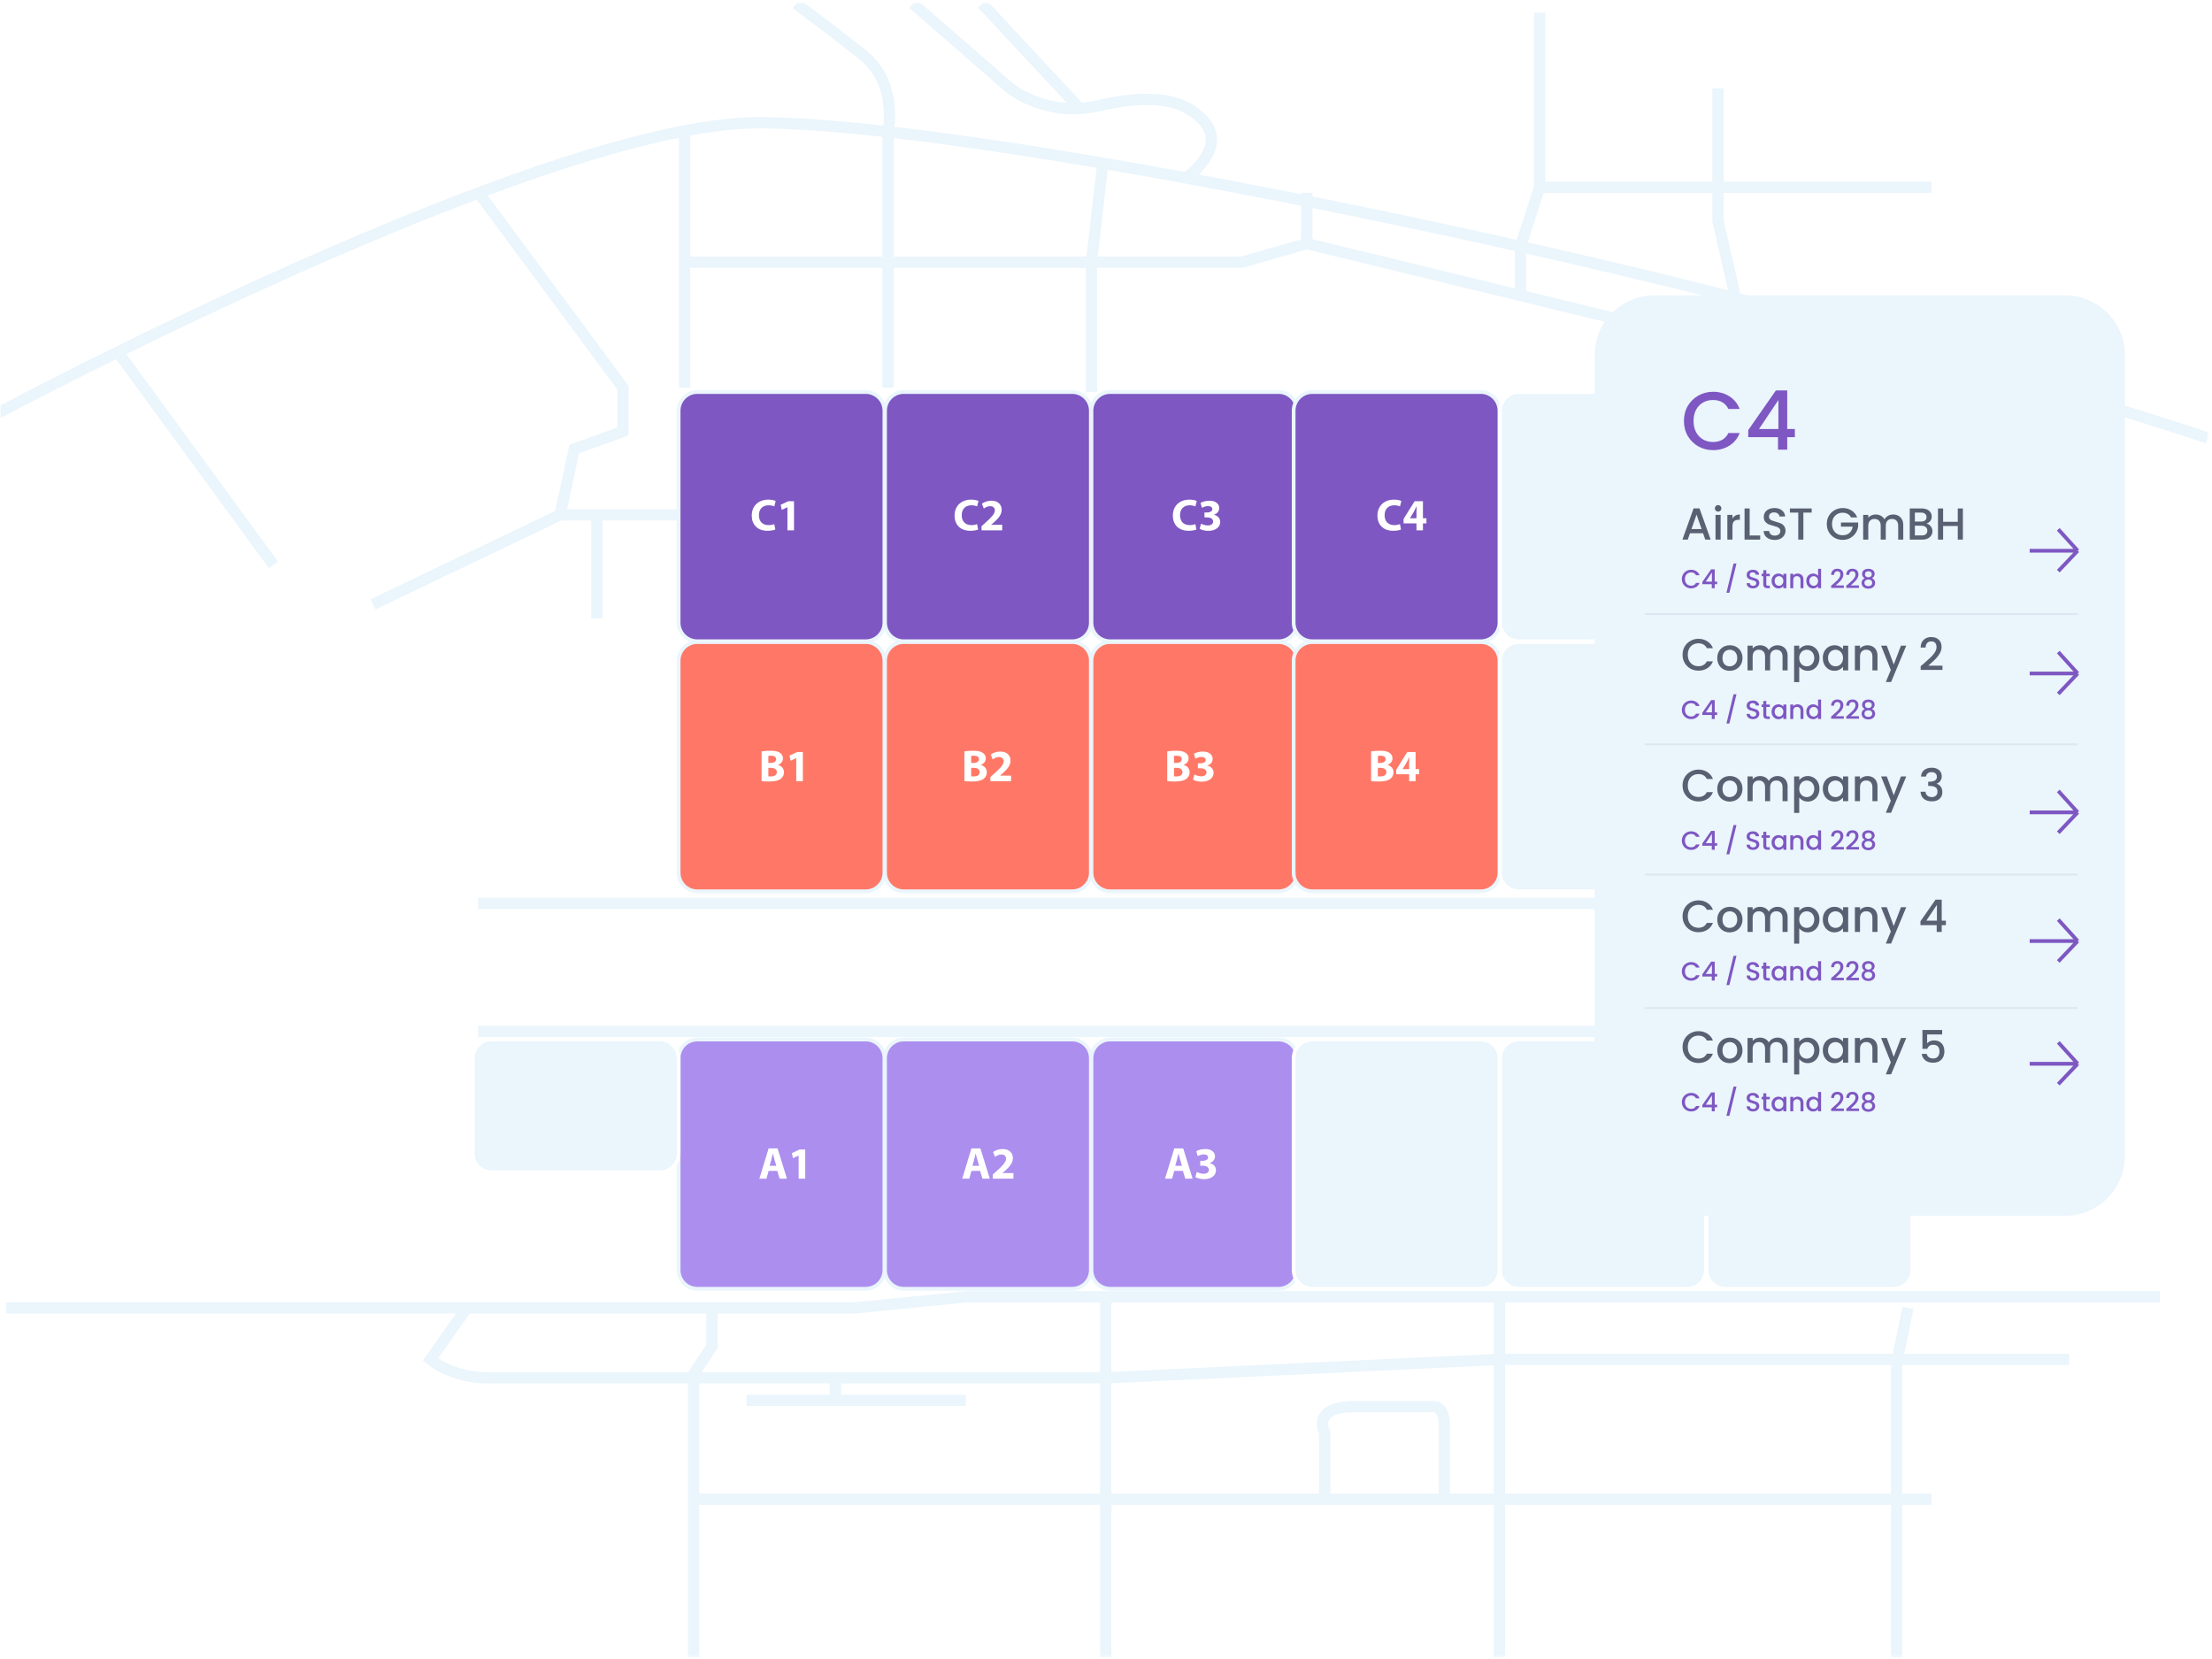
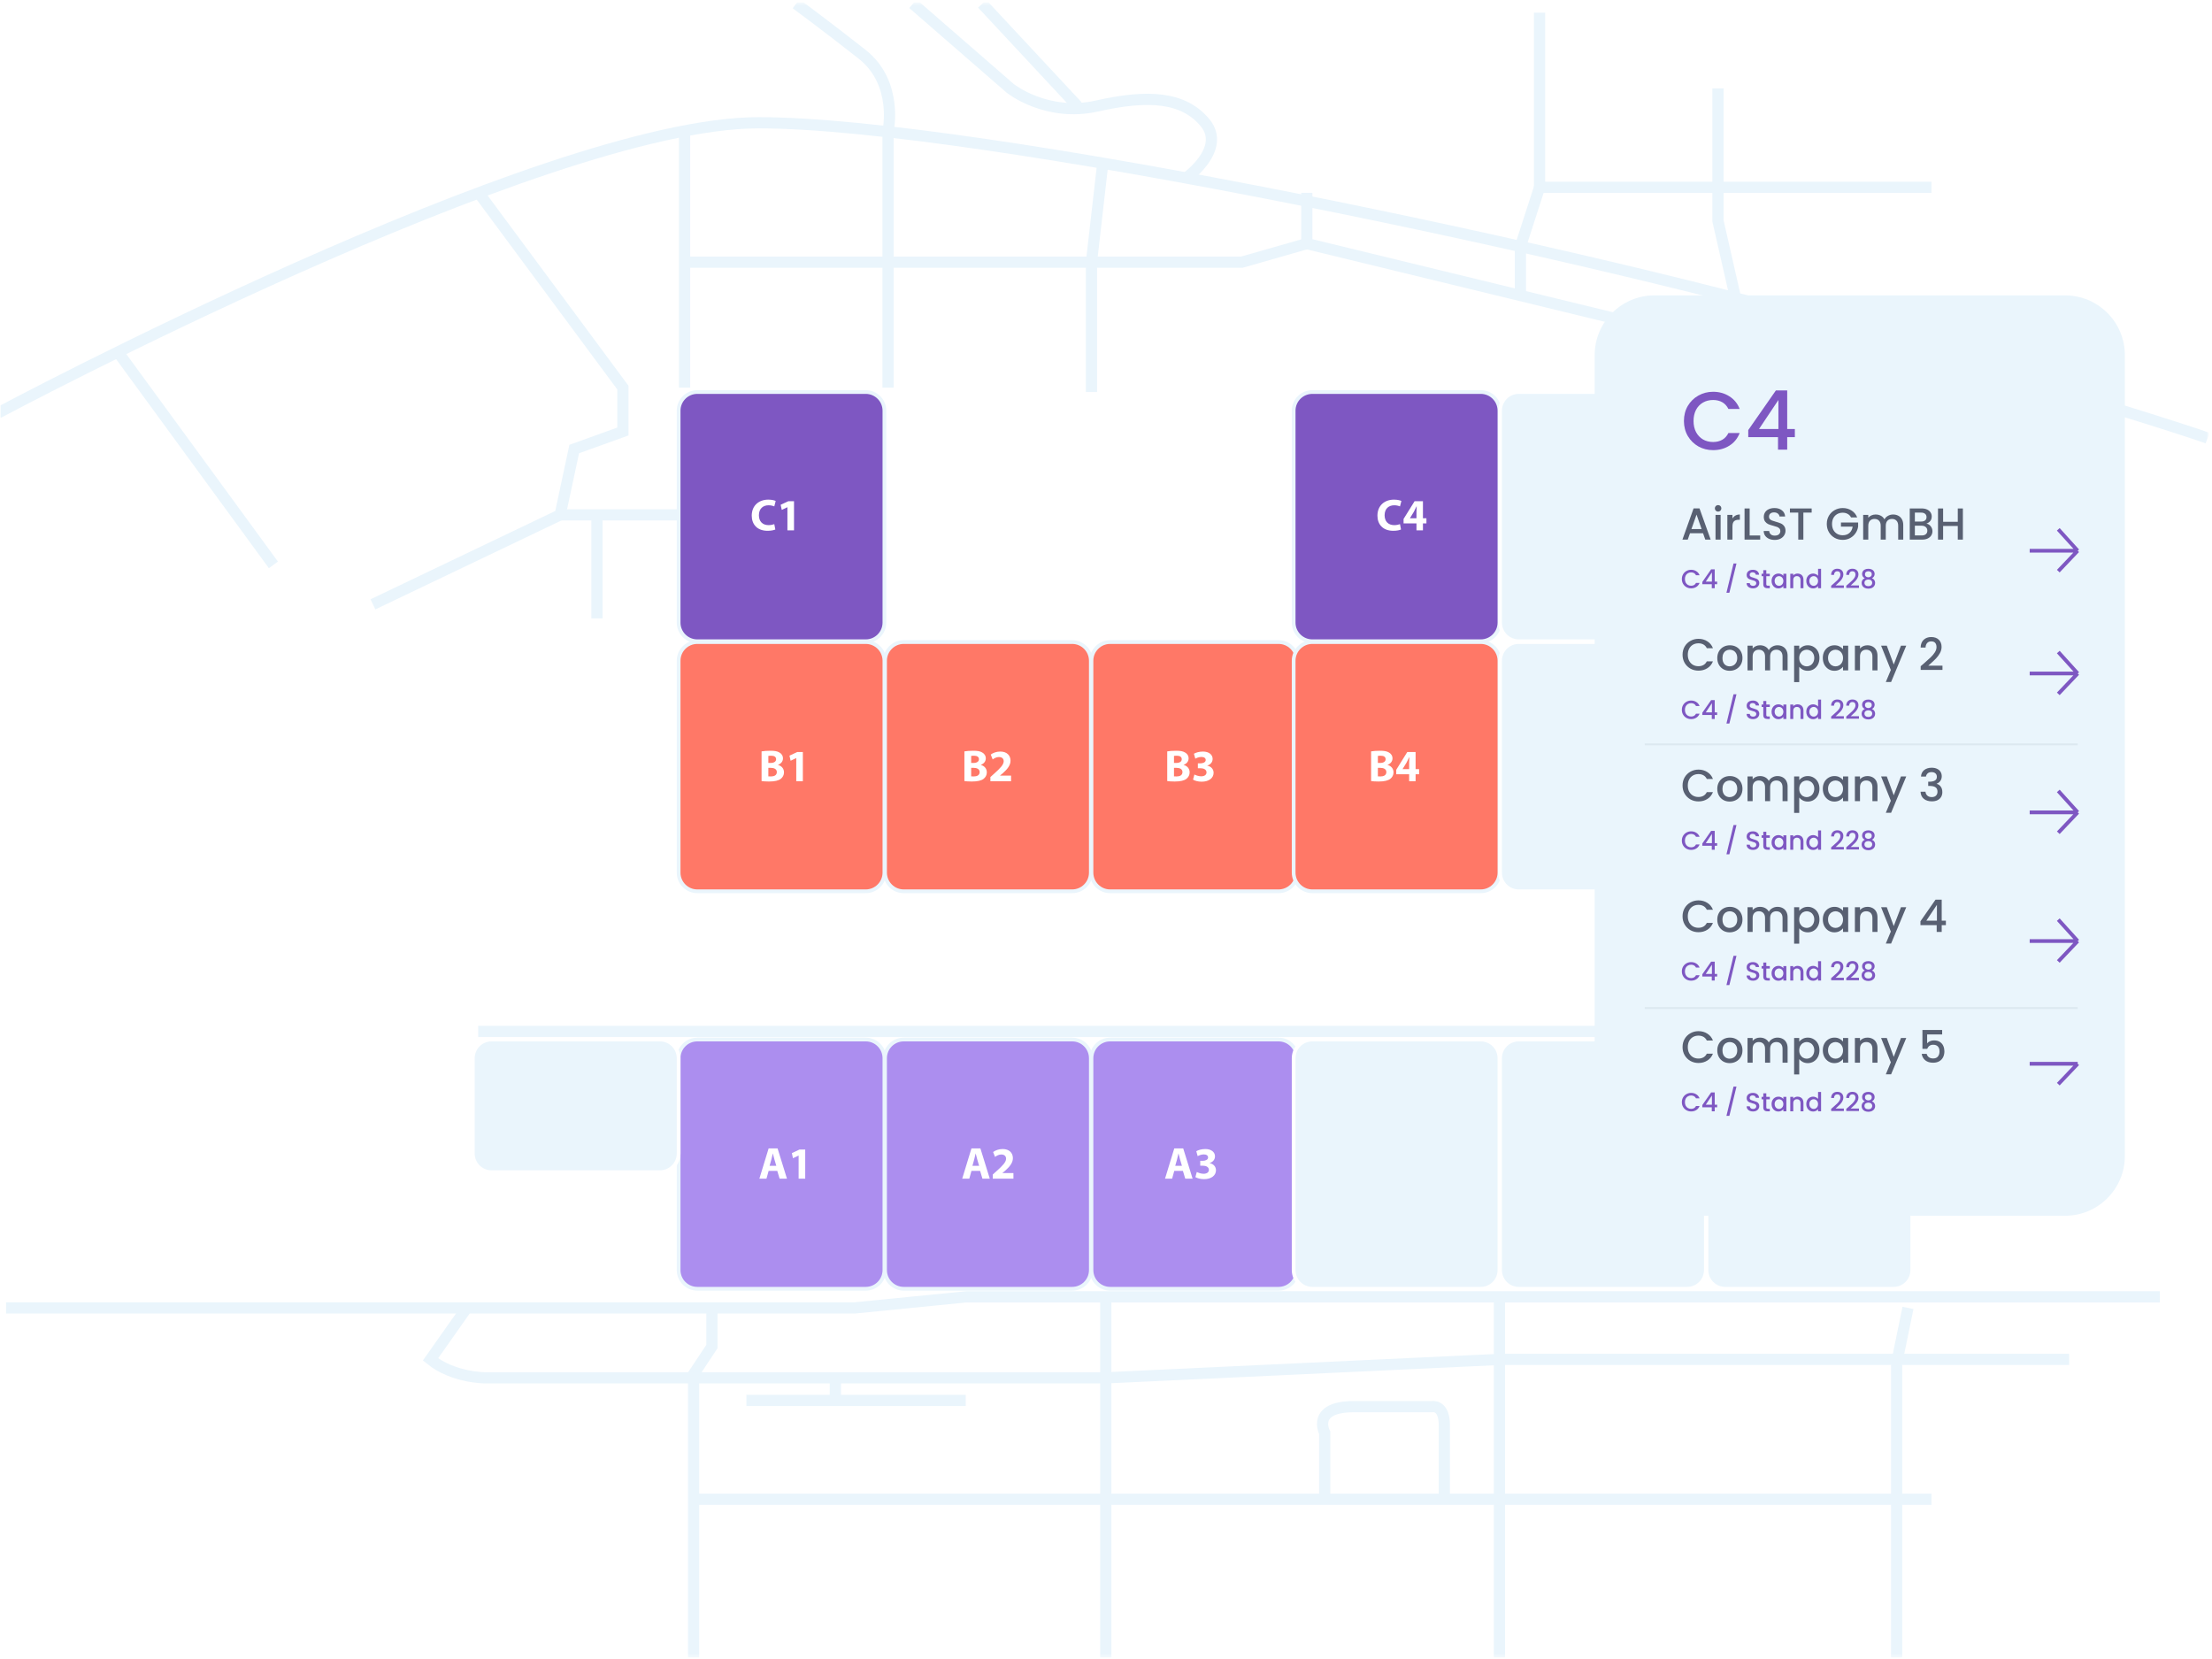
<svg xmlns="http://www.w3.org/2000/svg" width="592" height="444" viewBox="0 0 592 444" fill="none">
  <g clip-path="url(#clip0_1717_17311)">
    <mask id="mask0_1717_17311" style="mask-type:luminance" maskUnits="userSpaceOnUse" x="-1" y="0" width="593" height="444">
      <path d="M591.098 0.609H-0.902V443.609H591.098V0.609Z" fill="white" />
    </mask>
    <g mask="url(#mask0_1717_17311)">
      <path d="M-0.535 110.527C-0.535 110.527 145.001 32.853 203.031 32.853C261.06 32.853 427.781 67.956 503.312 90.362C578.844 112.768 590.818 117.249 590.818 117.249" stroke="#EAF5FC" stroke-width="3" stroke-miterlimit="10" />
      <path d="M412.035 3.383V50.132H516.925" stroke="#EAF5FC" stroke-width="3" stroke-miterlimit="10" />
      <path d="M412.034 50.132L406.908 65.971V80.26" stroke="#EAF5FC" stroke-width="3" stroke-miterlimit="10" />
      <path d="M459.787 23.669V50.132V59.127L464.479 79.747L463.205 92.775L462.133 103.742" stroke="#EAF5FC" stroke-width="3" stroke-miterlimit="10" />
      <path d="M463.206 92.775L349.74 65.196V51.612" stroke="#EAF5FC" stroke-width="3" stroke-miterlimit="10" />
      <path d="M183.219 70.163H332.364L349.74 65.196" stroke="#EAF5FC" stroke-width="3" stroke-miterlimit="10" />
      <path d="M292.109 104.915V70.163L295.14 43.671" stroke="#EAF5FC" stroke-width="3" stroke-miterlimit="10" />
      <path d="M237.663 103.742V35.149C237.663 35.149 240.559 22.26 230.713 14.511C220.866 6.762 213.047 1.011 213.047 1.011" stroke="#EAF5FC" stroke-width="3" stroke-miterlimit="10" />
      <path d="M183.219 103.742V35.149" stroke="#EAF5FC" stroke-width="3" stroke-miterlimit="10" />
      <path d="M262.859 1.011L288.344 28.365" stroke="#EAF5FC" stroke-width="3" stroke-miterlimit="10" />
      <path d="M244.326 1.011L270.39 23.669C270.39 23.669 280.082 31.418 293.626 28.365C307.169 25.313 316.726 25.835 322.518 32.853C328.31 39.871 317.46 47.631 317.46 47.631" stroke="#EAF5FC" stroke-width="3" stroke-miterlimit="10" />
      <path d="M31.537 94.208L73.17 151.176" stroke="#EAF5FC" stroke-width="3" stroke-miterlimit="10" />
      <path d="M128.109 51.612L166.711 103.742V115.483L153.679 120.179L149.914 137.79L99.812 161.742" stroke="#EAF5FC" stroke-width="3" stroke-miterlimit="10" />
      <path d="M159.762 165.499V138.025" stroke="#EAF5FC" stroke-width="3" stroke-miterlimit="10" />
      <path d="M149.914 137.792H183.219" stroke="#EAF5FC" stroke-width="3" stroke-miterlimit="10" />
      <path d="M1.623 350.033H124.928H228.795L258.559 347.078H578.057" stroke="#EAF5FC" stroke-width="3" stroke-miterlimit="10" />
      <path d="M510.637 350.033L507.6 364.808V443.61" stroke="#EAF5FC" stroke-width="3" stroke-miterlimit="10" />
      <path d="M401.301 443.61V347.078" stroke="#EAF5FC" stroke-width="3" stroke-miterlimit="10" />
      <path d="M295.947 443.61V347.078" stroke="#EAF5FC" stroke-width="3" stroke-miterlimit="10" />
      <path d="M185.627 443.61V367.763L190.53 360.376V350.033" stroke="#EAF5FC" stroke-width="3" stroke-miterlimit="10" />
      <path d="M185.627 401.254H516.926" stroke="#EAF5FC" stroke-width="3" stroke-miterlimit="10" />
      <path d="M553.763 363.823H401.302L296.116 368.748H129.789C129.789 368.748 121.285 368.748 115.211 363.823L124.93 350.033" stroke="#EAF5FC" stroke-width="3" stroke-miterlimit="10" />
      <path d="M199.756 374.797H258.463" stroke="#EAF5FC" stroke-width="3" stroke-miterlimit="10" />
      <path d="M223.568 368.749V374.797" stroke="#EAF5FC" stroke-width="3" stroke-miterlimit="10" />
      <path d="M354.531 401.255V383.453C354.531 383.453 350.836 376.462 362.331 376.462H383.269C383.269 376.462 386.553 375.797 386.553 381.455V401.255" stroke="#EAF5FC" stroke-width="3" stroke-miterlimit="10" />
-       <path d="M127.969 241.788H561.739" stroke="#EAF5FC" stroke-width="3" stroke-miterlimit="10" />
      <path d="M561.739 276.044H127.969" stroke="#EAF5FC" stroke-width="3" stroke-miterlimit="10" />
      <path d="M231.697 104.917H186.621C183.86 104.917 181.621 107.155 181.621 109.917V166.617C181.621 169.379 183.86 171.617 186.621 171.617H231.697C234.458 171.617 236.697 169.379 236.697 166.617V109.917C236.697 107.155 234.458 104.917 231.697 104.917Z" fill="#7E57C2" stroke="#EAF5FC" stroke-miterlimit="10" />
-       <path d="M286.942 104.917H241.867C239.105 104.917 236.867 107.155 236.867 109.917V166.617C236.867 169.379 239.105 171.617 241.867 171.617H286.942C289.703 171.617 291.942 169.379 291.942 166.617V109.917C291.942 107.155 289.703 104.917 286.942 104.917Z" fill="#7E57C2" stroke="#EAF5FC" stroke-miterlimit="10" />
-       <path d="M342.186 104.917H297.111C294.349 104.917 292.111 107.155 292.111 109.917V166.617C292.111 169.379 294.349 171.617 297.111 171.617H342.186C344.947 171.617 347.186 169.379 347.186 166.617V109.917C347.186 107.155 344.947 104.917 342.186 104.917Z" fill="#7E57C2" stroke="#EAF5FC" stroke-miterlimit="10" />
      <path d="M396.296 104.917H351.221C348.46 104.917 346.221 107.155 346.221 109.917V166.617C346.221 169.379 348.46 171.617 351.221 171.617H396.296C399.058 171.617 401.296 169.379 401.296 166.617V109.917C401.296 107.155 399.058 104.917 396.296 104.917Z" fill="#7E57C2" stroke="#EAF5FC" stroke-miterlimit="10" />
      <path d="M451.54 104.917H406.465C403.704 104.917 401.465 107.155 401.465 109.917V166.617C401.465 169.379 403.704 171.617 406.465 171.617H451.54C454.302 171.617 456.54 169.379 456.54 166.617V109.917C456.54 107.155 454.302 104.917 451.54 104.917Z" fill="#EAF5FC" stroke="white" stroke-miterlimit="10" />
      <path d="M506.784 104.917H461.709C458.948 104.917 456.709 107.155 456.709 109.917V166.617C456.709 169.379 458.948 171.617 461.709 171.617H506.784C509.546 171.617 511.784 169.379 511.784 166.617V109.917C511.784 107.155 509.546 104.917 506.784 104.917Z" fill="#EAF5FC" stroke="white" stroke-miterlimit="10" />
      <path d="M207.225 140.28L207.501 141.708C207.165 141.876 206.409 142.056 205.425 142.056C202.629 142.056 201.189 140.316 201.189 138.012C201.189 135.252 203.157 133.716 205.605 133.716C206.553 133.716 207.273 133.908 207.597 134.076L207.225 135.528C206.853 135.372 206.337 135.228 205.689 135.228C204.237 135.228 203.109 136.104 203.109 137.904C203.109 139.524 204.069 140.544 205.701 140.544C206.253 140.544 206.865 140.424 207.225 140.28ZM210.738 141.936V135.756H210.714L209.226 136.464L208.926 135.096L210.99 134.136H212.502V141.936H210.738Z" fill="white" />
      <path d="M261.507 140.28L261.783 141.708C261.447 141.876 260.691 142.056 259.707 142.056C256.911 142.056 255.471 140.316 255.471 138.012C255.471 135.252 257.439 133.716 259.887 133.716C260.835 133.716 261.555 133.908 261.879 134.076L261.507 135.528C261.135 135.372 260.619 135.228 259.971 135.228C258.519 135.228 257.391 136.104 257.391 137.904C257.391 139.524 258.351 140.544 259.983 140.544C260.535 140.544 261.147 140.424 261.507 140.28ZM268.224 141.936H262.692V140.832L263.7 139.92C265.404 138.396 266.232 137.52 266.256 136.608C266.256 135.972 265.872 135.468 264.972 135.468C264.3 135.468 263.712 135.804 263.304 136.116L262.788 134.808C263.376 134.364 264.288 134.004 265.344 134.004C267.108 134.004 268.08 135.036 268.08 136.452C268.08 137.76 267.132 138.804 266.004 139.812L265.284 140.412V140.436H268.224V141.936Z" fill="white" />
      <path d="M319.923 140.28L320.199 141.708C319.863 141.876 319.107 142.056 318.123 142.056C315.327 142.056 313.887 140.316 313.887 138.012C313.887 135.252 315.855 133.716 318.303 133.716C319.251 133.716 319.971 133.908 320.295 134.076L319.923 135.528C319.551 135.372 319.035 135.228 318.387 135.228C316.935 135.228 315.807 136.104 315.807 137.904C315.807 139.524 316.767 140.544 318.399 140.544C318.951 140.544 319.563 140.424 319.923 140.28ZM321.06 141.516L321.432 140.148C321.756 140.316 322.5 140.628 323.244 140.628C324.192 140.628 324.672 140.172 324.672 139.584C324.672 138.816 323.904 138.468 323.1 138.468H322.356V137.16H323.064C323.676 137.148 324.456 136.92 324.456 136.26C324.456 135.792 324.072 135.444 323.304 135.444C322.668 135.444 321.996 135.72 321.672 135.912L321.3 134.592C321.768 134.292 322.704 134.004 323.712 134.004C325.38 134.004 326.304 134.88 326.304 135.948C326.304 136.776 325.836 137.424 324.876 137.76V137.784C325.812 137.952 326.568 138.66 326.568 139.68C326.568 141.06 325.356 142.068 323.376 142.068C322.368 142.068 321.516 141.804 321.06 141.516Z" fill="white" />
      <path d="M231.697 171.836H186.621C183.86 171.836 181.621 174.074 181.621 176.836V233.536C181.621 236.298 183.86 238.536 186.621 238.536H231.697C234.458 238.536 236.697 236.298 236.697 233.536V176.836C236.697 174.074 234.458 171.836 231.697 171.836Z" fill="#FF7867" stroke="#EAF5FC" stroke-miterlimit="10" />
      <path d="M286.942 171.836H241.867C239.105 171.836 236.867 174.074 236.867 176.836V233.536C236.867 236.298 239.105 238.536 241.867 238.536H286.942C289.703 238.536 291.942 236.298 291.942 233.536V176.836C291.942 174.074 289.703 171.836 286.942 171.836Z" fill="#FF7867" stroke="#EAF5FC" stroke-miterlimit="10" />
      <path d="M342.186 171.836H297.111C294.349 171.836 292.111 174.074 292.111 176.836V233.536C292.111 236.298 294.349 238.536 297.111 238.536H342.186C344.947 238.536 347.186 236.298 347.186 233.536V176.836C347.186 174.074 344.947 171.836 342.186 171.836Z" fill="#FF7867" stroke="#EAF5FC" stroke-miterlimit="10" />
      <path d="M396.296 171.836H351.221C348.46 171.836 346.221 174.074 346.221 176.836V233.536C346.221 236.298 348.46 238.536 351.221 238.536H396.296C399.058 238.536 401.296 236.298 401.296 233.536V176.836C401.296 174.074 399.058 171.836 396.296 171.836Z" fill="#FF7867" stroke="#EAF5FC" stroke-miterlimit="10" />
      <path d="M451.54 171.836H406.465C403.704 171.836 401.465 174.074 401.465 176.836V233.536C401.465 236.298 403.704 238.536 406.465 238.536H451.54C454.302 238.536 456.54 236.298 456.54 233.536V176.836C456.54 174.074 454.302 171.836 451.54 171.836Z" fill="#EAF5FC" stroke="white" stroke-miterlimit="10" />
      <path d="M506.784 171.836H461.709C458.948 171.836 456.709 174.074 456.709 176.836V233.536C456.709 236.298 458.948 238.536 461.709 238.536H506.784C509.546 238.536 511.784 236.298 511.784 233.536V176.836C511.784 174.074 509.546 171.836 506.784 171.836Z" fill="#EAF5FC" stroke="white" stroke-miterlimit="10" />
      <path d="M203.822 209.036V201.092C204.302 200.996 205.274 200.924 206.186 200.924C207.302 200.924 207.986 201.032 208.574 201.38C209.138 201.68 209.546 202.232 209.546 202.964C209.546 203.684 209.126 204.356 208.214 204.692V204.716C209.138 204.968 209.822 205.664 209.822 206.708C209.822 207.44 209.486 208.016 208.982 208.424C208.394 208.892 207.41 209.156 205.802 209.156C204.902 209.156 204.23 209.096 203.822 209.036ZM205.634 202.304V204.188H206.234C207.194 204.188 207.71 203.792 207.71 203.192C207.71 202.58 207.242 202.256 206.414 202.256C206.018 202.256 205.79 202.28 205.634 202.304ZM205.634 205.496V207.776C205.814 207.8 206.03 207.8 206.342 207.8C207.17 207.8 207.902 207.488 207.902 206.636C207.902 205.82 207.17 205.496 206.258 205.496H205.634ZM213.104 209.072V202.892H213.08L211.592 203.6L211.292 202.232L213.356 201.272H214.868V209.072H213.104Z" fill="white" />
      <path d="M258.105 209.036V201.092C258.585 200.996 259.557 200.924 260.469 200.924C261.585 200.924 262.269 201.032 262.857 201.38C263.421 201.68 263.829 202.232 263.829 202.964C263.829 203.684 263.409 204.356 262.497 204.692V204.716C263.421 204.968 264.105 205.664 264.105 206.708C264.105 207.44 263.769 208.016 263.265 208.424C262.677 208.892 261.693 209.156 260.085 209.156C259.185 209.156 258.513 209.096 258.105 209.036ZM259.917 202.304V204.188H260.517C261.477 204.188 261.993 203.792 261.993 203.192C261.993 202.58 261.525 202.256 260.697 202.256C260.301 202.256 260.073 202.28 259.917 202.304ZM259.917 205.496V207.776C260.097 207.8 260.313 207.8 260.625 207.8C261.453 207.8 262.185 207.488 262.185 206.636C262.185 205.82 261.453 205.496 260.541 205.496H259.917ZM270.591 209.072H265.059V207.968L266.067 207.056C267.771 205.532 268.599 204.656 268.623 203.744C268.623 203.108 268.239 202.604 267.339 202.604C266.667 202.604 266.079 202.94 265.671 203.252L265.155 201.944C265.743 201.5 266.655 201.14 267.711 201.14C269.475 201.14 270.447 202.172 270.447 203.588C270.447 204.896 269.499 205.94 268.371 206.948L267.651 207.548V207.572H270.591V209.072Z" fill="white" />
      <path d="M312.385 209.036V201.092C312.865 200.996 313.837 200.924 314.749 200.924C315.865 200.924 316.549 201.032 317.137 201.38C317.701 201.68 318.109 202.232 318.109 202.964C318.109 203.684 317.689 204.356 316.777 204.692V204.716C317.701 204.968 318.385 205.664 318.385 206.708C318.385 207.44 318.049 208.016 317.545 208.424C316.957 208.892 315.973 209.156 314.365 209.156C313.465 209.156 312.793 209.096 312.385 209.036ZM314.197 202.304V204.188H314.797C315.757 204.188 316.273 203.792 316.273 203.192C316.273 202.58 315.805 202.256 314.977 202.256C314.581 202.256 314.353 202.28 314.197 202.304ZM314.197 205.496V207.776C314.377 207.8 314.593 207.8 314.905 207.8C315.733 207.8 316.465 207.488 316.465 206.636C316.465 205.82 315.733 205.496 314.821 205.496H314.197ZM319.291 208.652L319.663 207.284C319.987 207.452 320.731 207.764 321.475 207.764C322.423 207.764 322.903 207.308 322.903 206.72C322.903 205.952 322.135 205.604 321.331 205.604H320.587V204.296H321.295C321.907 204.284 322.687 204.056 322.687 203.396C322.687 202.928 322.303 202.58 321.535 202.58C320.899 202.58 320.227 202.856 319.903 203.048L319.531 201.728C319.999 201.428 320.935 201.14 321.943 201.14C323.611 201.14 324.535 202.016 324.535 203.084C324.535 203.912 324.067 204.56 323.107 204.896V204.92C324.043 205.088 324.799 205.796 324.799 206.816C324.799 208.196 323.587 209.204 321.607 209.204C320.599 209.204 319.747 208.94 319.291 208.652Z" fill="white" />
      <path d="M374.681 140.28L374.957 141.708C374.621 141.876 373.865 142.056 372.881 142.056C370.085 142.056 368.645 140.316 368.645 138.012C368.645 135.252 370.613 133.716 373.061 133.716C374.009 133.716 374.729 133.908 375.053 134.076L374.681 135.528C374.309 135.372 373.793 135.228 373.145 135.228C371.693 135.228 370.565 136.104 370.565 137.904C370.565 139.524 371.525 140.544 373.157 140.544C373.709 140.544 374.321 140.424 374.681 140.28ZM380.822 141.936H379.094V140.076H375.638V138.888L378.59 134.136H380.822V138.708H381.758V140.076H380.822V141.936ZM377.342 138.708H379.094V136.98C379.094 136.512 379.118 136.032 379.154 135.528H379.106C378.854 136.032 378.65 136.488 378.386 136.98L377.342 138.684V138.708Z" fill="white" />
      <path d="M366.949 209.036V201.092C367.429 200.996 368.401 200.924 369.313 200.924C370.429 200.924 371.113 201.032 371.701 201.38C372.265 201.68 372.673 202.232 372.673 202.964C372.673 203.684 372.253 204.356 371.341 204.692V204.716C372.265 204.968 372.949 205.664 372.949 206.708C372.949 207.44 372.613 208.016 372.109 208.424C371.521 208.892 370.537 209.156 368.929 209.156C368.029 209.156 367.357 209.096 366.949 209.036ZM368.761 202.304V204.188H369.361C370.321 204.188 370.837 203.792 370.837 203.192C370.837 202.58 370.369 202.256 369.541 202.256C369.145 202.256 368.917 202.28 368.761 202.304ZM368.761 205.496V207.776C368.941 207.8 369.157 207.8 369.469 207.8C370.297 207.8 371.029 207.488 371.029 206.636C371.029 205.82 370.297 205.496 369.385 205.496H368.761ZM378.859 209.072H377.131V207.212H373.675V206.024L376.627 201.272H378.859V205.844H379.795V207.212H378.859V209.072ZM375.379 205.844H377.131V204.116C377.131 203.648 377.155 203.168 377.191 202.664H377.143C376.891 203.168 376.687 203.624 376.423 204.116L375.379 205.82V205.844Z" fill="white" />
      <path d="M231.697 278.21H186.621C183.86 278.21 181.621 280.448 181.621 283.21V339.91C181.621 342.672 183.86 344.91 186.621 344.91H231.697C234.458 344.91 236.697 342.672 236.697 339.91V283.21C236.697 280.448 234.458 278.21 231.697 278.21Z" fill="#AC8EEF" stroke="#EAF5FC" stroke-miterlimit="10" />
      <path d="M176.62 278.21H131.545C128.784 278.21 126.545 280.448 126.545 283.21V308.714C126.545 311.475 128.784 313.714 131.545 313.714H176.62C179.382 313.714 181.62 311.475 181.62 308.714V283.21C181.62 280.448 179.382 278.21 176.62 278.21Z" fill="#EAF5FC" stroke="white" stroke-miterlimit="10" />
      <path d="M286.942 278.21H241.867C239.105 278.21 236.867 280.448 236.867 283.21V339.91C236.867 342.672 239.105 344.91 241.867 344.91H286.942C289.703 344.91 291.942 342.672 291.942 339.91V283.21C291.942 280.448 289.703 278.21 286.942 278.21Z" fill="#AC8EEF" stroke="#EAF5FC" stroke-miterlimit="10" />
      <path d="M342.186 278.21H297.111C294.349 278.21 292.111 280.448 292.111 283.21V339.91C292.111 342.672 294.349 344.91 297.111 344.91H342.186C344.947 344.91 347.186 342.672 347.186 339.91V283.21C347.186 280.448 344.947 278.21 342.186 278.21Z" fill="#AC8EEF" stroke="#EAF5FC" stroke-miterlimit="10" />
      <path d="M396.296 278.21H351.221C348.46 278.21 346.221 280.448 346.221 283.21V339.91C346.221 342.672 348.46 344.91 351.221 344.91H396.296C399.058 344.91 401.296 342.672 401.296 339.91V283.21C401.296 280.448 399.058 278.21 396.296 278.21Z" fill="#EAF5FC" stroke="white" stroke-miterlimit="10" />
      <path d="M451.54 278.21H406.465C403.704 278.21 401.465 280.448 401.465 283.21V339.91C401.465 342.672 403.704 344.91 406.465 344.91H451.54C454.302 344.91 456.54 342.672 456.54 339.91V283.21C456.54 280.448 454.302 278.21 451.54 278.21Z" fill="#EAF5FC" stroke="white" stroke-miterlimit="10" />
      <path d="M506.784 278.21H461.709C458.948 278.21 456.709 280.448 456.709 283.21V339.91C456.709 342.672 458.948 344.91 461.709 344.91H506.784C509.546 344.91 511.784 342.672 511.784 339.91V283.21C511.784 280.448 509.546 278.21 506.784 278.21Z" fill="#EAF5FC" stroke="white" stroke-miterlimit="10" />
      <path d="M208.022 313.37H205.706L205.13 315.446H203.234L205.706 307.358H208.106L210.614 315.446H208.646L208.022 313.37ZM205.97 312.002H207.758L207.254 310.286C207.11 309.806 206.966 309.206 206.846 308.726H206.822C206.702 309.206 206.582 309.818 206.45 310.286L205.97 312.002ZM213.737 315.446V309.266H213.713L212.225 309.974L211.925 308.606L213.989 307.646H215.501V315.446H213.737Z" fill="white" />
      <path d="M262.306 313.37H259.99L259.414 315.446H257.518L259.99 307.358H262.39L264.898 315.446H262.93L262.306 313.37ZM260.254 312.002H262.042L261.538 310.286C261.394 309.806 261.25 309.206 261.13 308.726H261.106C260.986 309.206 260.866 309.818 260.734 310.286L260.254 312.002ZM271.225 315.446H265.693V314.342L266.701 313.43C268.405 311.906 269.233 311.03 269.257 310.118C269.257 309.482 268.873 308.978 267.973 308.978C267.301 308.978 266.713 309.314 266.305 309.626L265.789 308.318C266.377 307.874 267.289 307.514 268.345 307.514C270.109 307.514 271.081 308.546 271.081 309.962C271.081 311.27 270.133 312.314 269.005 313.322L268.285 313.922V313.946H271.225V315.446Z" fill="white" />
      <path d="M316.585 313.37H314.269L313.693 315.446H311.797L314.269 307.358H316.669L319.177 315.446H317.209L316.585 313.37ZM314.533 312.002H316.321L315.817 310.286C315.673 309.806 315.529 309.206 315.409 308.726H315.385C315.265 309.206 315.145 309.818 315.013 310.286L314.533 312.002ZM319.924 315.026L320.296 313.658C320.62 313.826 321.364 314.138 322.108 314.138C323.056 314.138 323.536 313.682 323.536 313.094C323.536 312.326 322.768 311.978 321.964 311.978H321.22V310.67H321.928C322.54 310.658 323.32 310.43 323.32 309.77C323.32 309.302 322.936 308.954 322.168 308.954C321.532 308.954 320.86 309.23 320.536 309.422L320.164 308.102C320.632 307.802 321.568 307.514 322.576 307.514C324.244 307.514 325.168 308.39 325.168 309.458C325.168 310.286 324.7 310.934 323.74 311.27V311.294C324.676 311.462 325.432 312.17 325.432 313.19C325.432 314.57 324.22 315.578 322.24 315.578C321.232 315.578 320.38 315.314 319.924 315.026Z" fill="white" />
      <g filter="url(#filter0_d_1717_17311)">
        <path d="M554.677 75.052H444.785C435.949 75.052 428.785 82.215 428.785 91.052V305.372C428.785 314.208 435.949 321.372 444.785 321.372H554.677C563.514 321.372 570.677 314.208 570.677 305.372V91.052C570.677 82.215 563.514 75.052 554.677 75.052Z" fill="#EAF5FC" />
        <path d="M415.342 138.535L435.507 120.195V156.875L415.342 138.535Z" fill="#EAF5FC" />
      </g>
      <path d="M450.672 112.661C450.672 111.165 451.016 109.823 451.706 108.635C452.41 107.447 453.356 106.523 454.544 105.863C455.746 105.188 457.059 104.851 458.482 104.851C460.11 104.851 461.554 105.254 462.816 106.061C464.092 106.853 465.016 107.982 465.588 109.449H462.574C462.178 108.642 461.628 108.041 460.924 107.645C460.22 107.249 459.406 107.051 458.482 107.051C457.47 107.051 456.568 107.278 455.776 107.733C454.984 108.187 454.36 108.84 453.906 109.691C453.466 110.541 453.246 111.531 453.246 112.661C453.246 113.79 453.466 114.78 453.906 115.631C454.36 116.481 454.984 117.141 455.776 117.611C456.568 118.065 457.47 118.293 458.482 118.293C459.406 118.293 460.22 118.095 460.924 117.699C461.628 117.303 462.178 116.701 462.574 115.895H465.588C465.016 117.361 464.092 118.491 462.816 119.283C461.554 120.075 460.11 120.471 458.482 120.471C457.044 120.471 455.732 120.141 454.544 119.481C453.356 118.806 452.41 117.875 451.706 116.687C451.016 115.499 450.672 114.157 450.672 112.661ZM467.885 116.995V115.103L475.277 104.499H478.313V114.817H480.359V116.995H478.313V120.339H475.849V116.995H467.885ZM475.959 107.051L470.767 114.817H475.959V107.051Z" fill="#7E57C2" />
      <path d="M455.788 142.712H452.296L451.696 144.416H450.268L453.256 136.064H454.84L457.828 144.416H456.388L455.788 142.712ZM455.404 141.596L454.048 137.72L452.68 141.596H455.404ZM459.823 136.928C459.575 136.928 459.367 136.844 459.199 136.676C459.031 136.508 458.947 136.3 458.947 136.052C458.947 135.804 459.031 135.596 459.199 135.428C459.367 135.26 459.575 135.176 459.823 135.176C460.063 135.176 460.267 135.26 460.435 135.428C460.603 135.596 460.687 135.804 460.687 136.052C460.687 136.3 460.603 136.508 460.435 136.676C460.267 136.844 460.063 136.928 459.823 136.928ZM460.495 137.804V144.416H459.127V137.804H460.495ZM463.659 138.764C463.859 138.428 464.123 138.168 464.451 137.984C464.787 137.792 465.183 137.696 465.639 137.696V139.112H465.291C464.755 139.112 464.347 139.248 464.067 139.52C463.795 139.792 463.659 140.264 463.659 140.936V144.416H462.291V137.804H463.659V138.764ZM468.264 143.312H471.084V144.416H466.896V136.076H468.264V143.312ZM474.976 144.5C474.416 144.5 473.912 144.404 473.464 144.212C473.016 144.012 472.664 143.732 472.408 143.372C472.152 143.012 472.024 142.592 472.024 142.112H473.488C473.52 142.472 473.66 142.768 473.908 143C474.164 143.232 474.52 143.348 474.976 143.348C475.448 143.348 475.816 143.236 476.08 143.012C476.344 142.78 476.476 142.484 476.476 142.124C476.476 141.844 476.392 141.616 476.224 141.44C476.064 141.264 475.86 141.128 475.612 141.032C475.372 140.936 475.036 140.832 474.604 140.72C474.06 140.576 473.616 140.432 473.272 140.288C472.936 140.136 472.648 139.904 472.408 139.592C472.168 139.28 472.048 138.864 472.048 138.344C472.048 137.864 472.168 137.444 472.408 137.084C472.648 136.724 472.984 136.448 473.416 136.256C473.848 136.064 474.348 135.968 474.916 135.968C475.724 135.968 476.384 136.172 476.896 136.58C477.416 136.98 477.704 137.532 477.76 138.236H476.248C476.224 137.932 476.08 137.672 475.816 137.456C475.552 137.24 475.204 137.132 474.772 137.132C474.38 137.132 474.06 137.232 473.812 137.432C473.564 137.632 473.44 137.92 473.44 138.296C473.44 138.552 473.516 138.764 473.668 138.932C473.828 139.092 474.028 139.22 474.268 139.316C474.508 139.412 474.836 139.516 475.252 139.628C475.804 139.78 476.252 139.932 476.596 140.084C476.948 140.236 477.244 140.472 477.484 140.792C477.732 141.104 477.856 141.524 477.856 142.052C477.856 142.476 477.74 142.876 477.508 143.252C477.284 143.628 476.952 143.932 476.512 144.164C476.08 144.388 475.568 144.5 474.976 144.5ZM484.859 136.076V137.192H482.639V144.416H481.271V137.192H479.039V136.076H484.859ZM495.397 138.476C495.181 138.06 494.881 137.748 494.497 137.54C494.113 137.324 493.669 137.216 493.165 137.216C492.613 137.216 492.121 137.34 491.689 137.588C491.257 137.836 490.917 138.188 490.669 138.644C490.429 139.1 490.309 139.628 490.309 140.228C490.309 140.828 490.429 141.36 490.669 141.824C490.917 142.28 491.257 142.632 491.689 142.88C492.121 143.128 492.613 143.252 493.165 143.252C493.909 143.252 494.513 143.044 494.977 142.628C495.441 142.212 495.725 141.648 495.829 140.936H492.697V139.844H497.293V140.912C497.205 141.56 496.973 142.156 496.597 142.7C496.229 143.244 495.745 143.68 495.145 144.008C494.553 144.328 493.893 144.488 493.165 144.488C492.381 144.488 491.665 144.308 491.017 143.948C490.369 143.58 489.853 143.072 489.469 142.424C489.093 141.776 488.905 141.044 488.905 140.228C488.905 139.412 489.093 138.68 489.469 138.032C489.853 137.384 490.369 136.88 491.017 136.52C491.673 136.152 492.389 135.968 493.165 135.968C494.053 135.968 494.841 136.188 495.529 136.628C496.225 137.06 496.729 137.676 497.041 138.476H495.397ZM506.647 137.696C507.167 137.696 507.631 137.804 508.039 138.02C508.455 138.236 508.779 138.556 509.011 138.98C509.251 139.404 509.371 139.916 509.371 140.516V144.416H508.015V140.72C508.015 140.128 507.867 139.676 507.571 139.364C507.275 139.044 506.871 138.884 506.359 138.884C505.847 138.884 505.439 139.044 505.135 139.364C504.839 139.676 504.691 140.128 504.691 140.72V144.416H503.335V140.72C503.335 140.128 503.187 139.676 502.891 139.364C502.595 139.044 502.191 138.884 501.679 138.884C501.167 138.884 500.759 139.044 500.455 139.364C500.159 139.676 500.011 140.128 500.011 140.72V144.416H498.643V137.804H500.011V138.56C500.235 138.288 500.519 138.076 500.863 137.924C501.207 137.772 501.575 137.696 501.967 137.696C502.495 137.696 502.967 137.808 503.383 138.032C503.799 138.256 504.119 138.58 504.343 139.004C504.543 138.604 504.855 138.288 505.279 138.056C505.703 137.816 506.159 137.696 506.647 137.696ZM515.575 140.132C516.023 140.212 516.403 140.448 516.715 140.84C517.027 141.232 517.183 141.676 517.183 142.172C517.183 142.596 517.071 142.98 516.847 143.324C516.631 143.66 516.315 143.928 515.899 144.128C515.483 144.32 514.999 144.416 514.447 144.416H511.111V136.076H514.291C514.859 136.076 515.347 136.172 515.755 136.364C516.163 136.556 516.471 136.816 516.679 137.144C516.887 137.464 516.991 137.824 516.991 138.224C516.991 138.704 516.863 139.104 516.607 139.424C516.351 139.744 516.007 139.98 515.575 140.132ZM512.479 139.58H514.171C514.619 139.58 514.967 139.48 515.215 139.28C515.471 139.072 515.599 138.776 515.599 138.392C515.599 138.016 515.471 137.724 515.215 137.516C514.967 137.3 514.619 137.192 514.171 137.192H512.479V139.58ZM514.327 143.3C514.791 143.3 515.155 143.188 515.419 142.964C515.683 142.74 515.815 142.428 515.815 142.028C515.815 141.62 515.675 141.296 515.395 141.056C515.115 140.816 514.743 140.696 514.279 140.696H512.479V143.3H514.327ZM525.33 136.076V144.416H523.962V140.768H520.038V144.416H518.67V136.076H520.038V139.652H523.962V136.076H525.33ZM450.304 175.228C450.304 174.412 450.492 173.68 450.868 173.032C451.252 172.384 451.768 171.88 452.416 171.52C453.072 171.152 453.788 170.968 454.564 170.968C455.452 170.968 456.24 171.188 456.928 171.628C457.624 172.06 458.128 172.676 458.44 173.476H456.796C456.58 173.036 456.28 172.708 455.896 172.492C455.512 172.276 455.068 172.168 454.564 172.168C454.012 172.168 453.52 172.292 453.088 172.54C452.656 172.788 452.316 173.144 452.068 173.608C451.828 174.072 451.708 174.612 451.708 175.228C451.708 175.844 451.828 176.384 452.068 176.848C452.316 177.312 452.656 177.672 453.088 177.928C453.52 178.176 454.012 178.3 454.564 178.3C455.068 178.3 455.512 178.192 455.896 177.976C456.28 177.76 456.58 177.432 456.796 176.992H458.44C458.128 177.792 457.624 178.408 456.928 178.84C456.24 179.272 455.452 179.488 454.564 179.488C453.78 179.488 453.064 179.308 452.416 178.948C451.768 178.58 451.252 178.072 450.868 177.424C450.492 176.776 450.304 176.044 450.304 175.228ZM462.909 179.524C462.285 179.524 461.721 179.384 461.217 179.104C460.713 178.816 460.317 178.416 460.029 177.904C459.741 177.384 459.597 176.784 459.597 176.104C459.597 175.432 459.745 174.836 460.041 174.316C460.337 173.796 460.741 173.396 461.253 173.116C461.765 172.836 462.337 172.696 462.969 172.696C463.601 172.696 464.173 172.836 464.685 173.116C465.197 173.396 465.601 173.796 465.897 174.316C466.193 174.836 466.341 175.432 466.341 176.104C466.341 176.776 466.189 177.372 465.885 177.892C465.581 178.412 465.165 178.816 464.637 179.104C464.117 179.384 463.541 179.524 462.909 179.524ZM462.909 178.336C463.261 178.336 463.589 178.252 463.893 178.084C464.205 177.916 464.457 177.664 464.649 177.328C464.841 176.992 464.937 176.584 464.937 176.104C464.937 175.624 464.845 175.22 464.661 174.892C464.477 174.556 464.233 174.304 463.929 174.136C463.625 173.968 463.297 173.884 462.945 173.884C462.593 173.884 462.265 173.968 461.961 174.136C461.665 174.304 461.429 174.556 461.253 174.892C461.077 175.22 460.989 175.624 460.989 176.104C460.989 176.816 461.169 177.368 461.529 177.76C461.897 178.144 462.357 178.336 462.909 178.336ZM475.697 172.696C476.217 172.696 476.681 172.804 477.089 173.02C477.505 173.236 477.829 173.556 478.061 173.98C478.301 174.404 478.421 174.916 478.421 175.516V179.416H477.065V175.72C477.065 175.128 476.917 174.676 476.621 174.364C476.325 174.044 475.921 173.884 475.409 173.884C474.897 173.884 474.489 174.044 474.185 174.364C473.889 174.676 473.741 175.128 473.741 175.72V179.416H472.385V175.72C472.385 175.128 472.237 174.676 471.941 174.364C471.645 174.044 471.241 173.884 470.729 173.884C470.217 173.884 469.809 174.044 469.505 174.364C469.209 174.676 469.061 175.128 469.061 175.72V179.416H467.693V172.804H469.061V173.56C469.285 173.288 469.569 173.076 469.913 172.924C470.257 172.772 470.625 172.696 471.017 172.696C471.545 172.696 472.017 172.808 472.433 173.032C472.849 173.256 473.169 173.58 473.393 174.004C473.593 173.604 473.905 173.288 474.329 173.056C474.753 172.816 475.209 172.696 475.697 172.696ZM481.53 173.776C481.762 173.472 482.078 173.216 482.478 173.008C482.878 172.8 483.33 172.696 483.834 172.696C484.41 172.696 484.934 172.84 485.406 173.128C485.886 173.408 486.262 173.804 486.534 174.316C486.806 174.828 486.942 175.416 486.942 176.08C486.942 176.744 486.806 177.34 486.534 177.868C486.262 178.388 485.886 178.796 485.406 179.092C484.934 179.38 484.41 179.524 483.834 179.524C483.33 179.524 482.882 179.424 482.49 179.224C482.098 179.016 481.778 178.76 481.53 178.456V182.56H480.162V172.804H481.53V173.776ZM485.55 176.08C485.55 175.624 485.454 175.232 485.262 174.904C485.078 174.568 484.83 174.316 484.518 174.148C484.214 173.972 483.886 173.884 483.534 173.884C483.19 173.884 482.862 173.972 482.55 174.148C482.246 174.324 481.998 174.58 481.806 174.916C481.622 175.252 481.53 175.648 481.53 176.104C481.53 176.56 481.622 176.96 481.806 177.304C481.998 177.64 482.246 177.896 482.55 178.072C482.862 178.248 483.19 178.336 483.534 178.336C483.886 178.336 484.214 178.248 484.518 178.072C484.83 177.888 485.078 177.624 485.262 177.28C485.454 176.936 485.55 176.536 485.55 176.08ZM487.839 176.08C487.839 175.416 487.975 174.828 488.247 174.316C488.527 173.804 488.903 173.408 489.375 173.128C489.855 172.84 490.383 172.696 490.959 172.696C491.479 172.696 491.931 172.8 492.315 173.008C492.707 173.208 493.019 173.46 493.251 173.764V172.804H494.631V179.416H493.251V178.432C493.019 178.744 492.703 179.004 492.303 179.212C491.903 179.42 491.447 179.524 490.935 179.524C490.367 179.524 489.847 179.38 489.375 179.092C488.903 178.796 488.527 178.388 488.247 177.868C487.975 177.34 487.839 176.744 487.839 176.08ZM493.251 176.104C493.251 175.648 493.155 175.252 492.963 174.916C492.779 174.58 492.535 174.324 492.231 174.148C491.927 173.972 491.599 173.884 491.247 173.884C490.895 173.884 490.567 173.972 490.263 174.148C489.959 174.316 489.711 174.568 489.519 174.904C489.335 175.232 489.243 175.624 489.243 176.08C489.243 176.536 489.335 176.936 489.519 177.28C489.711 177.624 489.959 177.888 490.263 178.072C490.575 178.248 490.903 178.336 491.247 178.336C491.599 178.336 491.927 178.248 492.231 178.072C492.535 177.896 492.779 177.64 492.963 177.304C493.155 176.96 493.251 176.56 493.251 176.104ZM499.764 172.696C500.284 172.696 500.748 172.804 501.156 173.02C501.572 173.236 501.896 173.556 502.128 173.98C502.36 174.404 502.476 174.916 502.476 175.516V179.416H501.12V175.72C501.12 175.128 500.972 174.676 500.676 174.364C500.38 174.044 499.976 173.884 499.464 173.884C498.952 173.884 498.544 174.044 498.24 174.364C497.944 174.676 497.796 175.128 497.796 175.72V179.416H496.428V172.804H497.796V173.56C498.02 173.288 498.304 173.076 498.648 172.924C499 172.772 499.372 172.696 499.764 172.696ZM510.173 172.804L506.117 182.524H504.701L506.045 179.308L503.441 172.804H504.965L506.825 177.844L508.757 172.804H510.173ZM514.898 177.556C515.666 176.892 516.27 176.348 516.71 175.924C517.158 175.492 517.53 175.044 517.826 174.58C518.122 174.116 518.27 173.652 518.27 173.188C518.27 172.708 518.154 172.332 517.922 172.06C517.698 171.788 517.342 171.652 516.854 171.652C516.382 171.652 516.014 171.804 515.75 172.108C515.494 172.404 515.358 172.804 515.342 173.308H514.022C514.046 172.396 514.318 171.7 514.838 171.22C515.366 170.732 516.034 170.488 516.842 170.488C517.714 170.488 518.394 170.728 518.882 171.208C519.378 171.688 519.626 172.328 519.626 173.128C519.626 173.704 519.478 174.26 519.182 174.796C518.894 175.324 518.546 175.8 518.138 176.224C517.738 176.64 517.226 177.124 516.602 177.676L516.062 178.156H519.866V179.296H514.034V178.3L514.898 177.556ZM450.304 210.228C450.304 209.412 450.492 208.68 450.868 208.032C451.252 207.384 451.768 206.88 452.416 206.52C453.072 206.152 453.788 205.968 454.564 205.968C455.452 205.968 456.24 206.188 456.928 206.628C457.624 207.06 458.128 207.676 458.44 208.476H456.796C456.58 208.036 456.28 207.708 455.896 207.492C455.512 207.276 455.068 207.168 454.564 207.168C454.012 207.168 453.52 207.292 453.088 207.54C452.656 207.788 452.316 208.144 452.068 208.608C451.828 209.072 451.708 209.612 451.708 210.228C451.708 210.844 451.828 211.384 452.068 211.848C452.316 212.312 452.656 212.672 453.088 212.928C453.52 213.176 454.012 213.3 454.564 213.3C455.068 213.3 455.512 213.192 455.896 212.976C456.28 212.76 456.58 212.432 456.796 211.992H458.44C458.128 212.792 457.624 213.408 456.928 213.84C456.24 214.272 455.452 214.488 454.564 214.488C453.78 214.488 453.064 214.308 452.416 213.948C451.768 213.58 451.252 213.072 450.868 212.424C450.492 211.776 450.304 211.044 450.304 210.228ZM462.909 214.524C462.285 214.524 461.721 214.384 461.217 214.104C460.713 213.816 460.317 213.416 460.029 212.904C459.741 212.384 459.597 211.784 459.597 211.104C459.597 210.432 459.745 209.836 460.041 209.316C460.337 208.796 460.741 208.396 461.253 208.116C461.765 207.836 462.337 207.696 462.969 207.696C463.601 207.696 464.173 207.836 464.685 208.116C465.197 208.396 465.601 208.796 465.897 209.316C466.193 209.836 466.341 210.432 466.341 211.104C466.341 211.776 466.189 212.372 465.885 212.892C465.581 213.412 465.165 213.816 464.637 214.104C464.117 214.384 463.541 214.524 462.909 214.524ZM462.909 213.336C463.261 213.336 463.589 213.252 463.893 213.084C464.205 212.916 464.457 212.664 464.649 212.328C464.841 211.992 464.937 211.584 464.937 211.104C464.937 210.624 464.845 210.22 464.661 209.892C464.477 209.556 464.233 209.304 463.929 209.136C463.625 208.968 463.297 208.884 462.945 208.884C462.593 208.884 462.265 208.968 461.961 209.136C461.665 209.304 461.429 209.556 461.253 209.892C461.077 210.22 460.989 210.624 460.989 211.104C460.989 211.816 461.169 212.368 461.529 212.76C461.897 213.144 462.357 213.336 462.909 213.336ZM475.697 207.696C476.217 207.696 476.681 207.804 477.089 208.02C477.505 208.236 477.829 208.556 478.061 208.98C478.301 209.404 478.421 209.916 478.421 210.516V214.416H477.065V210.72C477.065 210.128 476.917 209.676 476.621 209.364C476.325 209.044 475.921 208.884 475.409 208.884C474.897 208.884 474.489 209.044 474.185 209.364C473.889 209.676 473.741 210.128 473.741 210.72V214.416H472.385V210.72C472.385 210.128 472.237 209.676 471.941 209.364C471.645 209.044 471.241 208.884 470.729 208.884C470.217 208.884 469.809 209.044 469.505 209.364C469.209 209.676 469.061 210.128 469.061 210.72V214.416H467.693V207.804H469.061V208.56C469.285 208.288 469.569 208.076 469.913 207.924C470.257 207.772 470.625 207.696 471.017 207.696C471.545 207.696 472.017 207.808 472.433 208.032C472.849 208.256 473.169 208.58 473.393 209.004C473.593 208.604 473.905 208.288 474.329 208.056C474.753 207.816 475.209 207.696 475.697 207.696ZM481.53 208.776C481.762 208.472 482.078 208.216 482.478 208.008C482.878 207.8 483.33 207.696 483.834 207.696C484.41 207.696 484.934 207.84 485.406 208.128C485.886 208.408 486.262 208.804 486.534 209.316C486.806 209.828 486.942 210.416 486.942 211.08C486.942 211.744 486.806 212.34 486.534 212.868C486.262 213.388 485.886 213.796 485.406 214.092C484.934 214.38 484.41 214.524 483.834 214.524C483.33 214.524 482.882 214.424 482.49 214.224C482.098 214.016 481.778 213.76 481.53 213.456V217.56H480.162V207.804H481.53V208.776ZM485.55 211.08C485.55 210.624 485.454 210.232 485.262 209.904C485.078 209.568 484.83 209.316 484.518 209.148C484.214 208.972 483.886 208.884 483.534 208.884C483.19 208.884 482.862 208.972 482.55 209.148C482.246 209.324 481.998 209.58 481.806 209.916C481.622 210.252 481.53 210.648 481.53 211.104C481.53 211.56 481.622 211.96 481.806 212.304C481.998 212.64 482.246 212.896 482.55 213.072C482.862 213.248 483.19 213.336 483.534 213.336C483.886 213.336 484.214 213.248 484.518 213.072C484.83 212.888 485.078 212.624 485.262 212.28C485.454 211.936 485.55 211.536 485.55 211.08ZM487.839 211.08C487.839 210.416 487.975 209.828 488.247 209.316C488.527 208.804 488.903 208.408 489.375 208.128C489.855 207.84 490.383 207.696 490.959 207.696C491.479 207.696 491.931 207.8 492.315 208.008C492.707 208.208 493.019 208.46 493.251 208.764V207.804H494.631V214.416H493.251V213.432C493.019 213.744 492.703 214.004 492.303 214.212C491.903 214.42 491.447 214.524 490.935 214.524C490.367 214.524 489.847 214.38 489.375 214.092C488.903 213.796 488.527 213.388 488.247 212.868C487.975 212.34 487.839 211.744 487.839 211.08ZM493.251 211.104C493.251 210.648 493.155 210.252 492.963 209.916C492.779 209.58 492.535 209.324 492.231 209.148C491.927 208.972 491.599 208.884 491.247 208.884C490.895 208.884 490.567 208.972 490.263 209.148C489.959 209.316 489.711 209.568 489.519 209.904C489.335 210.232 489.243 210.624 489.243 211.08C489.243 211.536 489.335 211.936 489.519 212.28C489.711 212.624 489.959 212.888 490.263 213.072C490.575 213.248 490.903 213.336 491.247 213.336C491.599 213.336 491.927 213.248 492.231 213.072C492.535 212.896 492.779 212.64 492.963 212.304C493.155 211.96 493.251 211.56 493.251 211.104ZM499.764 207.696C500.284 207.696 500.748 207.804 501.156 208.02C501.572 208.236 501.896 208.556 502.128 208.98C502.36 209.404 502.476 209.916 502.476 210.516V214.416H501.12V210.72C501.12 210.128 500.972 209.676 500.676 209.364C500.38 209.044 499.976 208.884 499.464 208.884C498.952 208.884 498.544 209.044 498.24 209.364C497.944 209.676 497.796 210.128 497.796 210.72V214.416H496.428V207.804H497.796V208.56C498.02 208.288 498.304 208.076 498.648 207.924C499 207.772 499.372 207.696 499.764 207.696ZM510.173 207.804L506.117 217.524H504.701L506.045 214.308L503.441 207.804H504.965L506.825 212.844L508.757 207.804H510.173ZM514.118 207.828C514.166 207.084 514.45 206.504 514.97 206.088C515.498 205.672 516.17 205.464 516.986 205.464C517.546 205.464 518.03 205.564 518.438 205.764C518.846 205.964 519.154 206.236 519.362 206.58C519.57 206.924 519.674 207.312 519.674 207.744C519.674 208.24 519.542 208.664 519.278 209.016C519.014 209.368 518.698 209.604 518.33 209.724V209.772C518.802 209.916 519.17 210.18 519.434 210.564C519.698 210.94 519.83 211.424 519.83 212.016C519.83 212.488 519.722 212.908 519.506 213.276C519.29 213.644 518.97 213.936 518.546 214.152C518.122 214.36 517.614 214.464 517.022 214.464C516.158 214.464 515.446 214.244 514.886 213.804C514.334 213.356 514.038 212.716 513.998 211.884H515.318C515.35 212.308 515.514 212.656 515.81 212.928C516.106 213.192 516.506 213.324 517.01 213.324C517.498 213.324 517.874 213.192 518.138 212.928C518.402 212.656 518.534 212.308 518.534 211.884C518.534 211.324 518.354 210.928 517.994 210.696C517.642 210.456 517.098 210.336 516.362 210.336H516.05V209.208H516.374C517.022 209.2 517.514 209.092 517.85 208.884C518.194 208.676 518.366 208.348 518.366 207.9C518.366 207.516 518.242 207.212 517.994 206.988C517.746 206.756 517.394 206.64 516.938 206.64C516.49 206.64 516.142 206.756 515.894 206.988C515.646 207.212 515.498 207.492 515.45 207.828H514.118ZM450.304 245.228C450.304 244.412 450.492 243.68 450.868 243.032C451.252 242.384 451.768 241.88 452.416 241.52C453.072 241.152 453.788 240.968 454.564 240.968C455.452 240.968 456.24 241.188 456.928 241.628C457.624 242.06 458.128 242.676 458.44 243.476H456.796C456.58 243.036 456.28 242.708 455.896 242.492C455.512 242.276 455.068 242.168 454.564 242.168C454.012 242.168 453.52 242.292 453.088 242.54C452.656 242.788 452.316 243.144 452.068 243.608C451.828 244.072 451.708 244.612 451.708 245.228C451.708 245.844 451.828 246.384 452.068 246.848C452.316 247.312 452.656 247.672 453.088 247.928C453.52 248.176 454.012 248.3 454.564 248.3C455.068 248.3 455.512 248.192 455.896 247.976C456.28 247.76 456.58 247.432 456.796 246.992H458.44C458.128 247.792 457.624 248.408 456.928 248.84C456.24 249.272 455.452 249.488 454.564 249.488C453.78 249.488 453.064 249.308 452.416 248.948C451.768 248.58 451.252 248.072 450.868 247.424C450.492 246.776 450.304 246.044 450.304 245.228ZM462.909 249.524C462.285 249.524 461.721 249.384 461.217 249.104C460.713 248.816 460.317 248.416 460.029 247.904C459.741 247.384 459.597 246.784 459.597 246.104C459.597 245.432 459.745 244.836 460.041 244.316C460.337 243.796 460.741 243.396 461.253 243.116C461.765 242.836 462.337 242.696 462.969 242.696C463.601 242.696 464.173 242.836 464.685 243.116C465.197 243.396 465.601 243.796 465.897 244.316C466.193 244.836 466.341 245.432 466.341 246.104C466.341 246.776 466.189 247.372 465.885 247.892C465.581 248.412 465.165 248.816 464.637 249.104C464.117 249.384 463.541 249.524 462.909 249.524ZM462.909 248.336C463.261 248.336 463.589 248.252 463.893 248.084C464.205 247.916 464.457 247.664 464.649 247.328C464.841 246.992 464.937 246.584 464.937 246.104C464.937 245.624 464.845 245.22 464.661 244.892C464.477 244.556 464.233 244.304 463.929 244.136C463.625 243.968 463.297 243.884 462.945 243.884C462.593 243.884 462.265 243.968 461.961 244.136C461.665 244.304 461.429 244.556 461.253 244.892C461.077 245.22 460.989 245.624 460.989 246.104C460.989 246.816 461.169 247.368 461.529 247.76C461.897 248.144 462.357 248.336 462.909 248.336ZM475.697 242.696C476.217 242.696 476.681 242.804 477.089 243.02C477.505 243.236 477.829 243.556 478.061 243.98C478.301 244.404 478.421 244.916 478.421 245.516V249.416H477.065V245.72C477.065 245.128 476.917 244.676 476.621 244.364C476.325 244.044 475.921 243.884 475.409 243.884C474.897 243.884 474.489 244.044 474.185 244.364C473.889 244.676 473.741 245.128 473.741 245.72V249.416H472.385V245.72C472.385 245.128 472.237 244.676 471.941 244.364C471.645 244.044 471.241 243.884 470.729 243.884C470.217 243.884 469.809 244.044 469.505 244.364C469.209 244.676 469.061 245.128 469.061 245.72V249.416H467.693V242.804H469.061V243.56C469.285 243.288 469.569 243.076 469.913 242.924C470.257 242.772 470.625 242.696 471.017 242.696C471.545 242.696 472.017 242.808 472.433 243.032C472.849 243.256 473.169 243.58 473.393 244.004C473.593 243.604 473.905 243.288 474.329 243.056C474.753 242.816 475.209 242.696 475.697 242.696ZM481.53 243.776C481.762 243.472 482.078 243.216 482.478 243.008C482.878 242.8 483.33 242.696 483.834 242.696C484.41 242.696 484.934 242.84 485.406 243.128C485.886 243.408 486.262 243.804 486.534 244.316C486.806 244.828 486.942 245.416 486.942 246.08C486.942 246.744 486.806 247.34 486.534 247.868C486.262 248.388 485.886 248.796 485.406 249.092C484.934 249.38 484.41 249.524 483.834 249.524C483.33 249.524 482.882 249.424 482.49 249.224C482.098 249.016 481.778 248.76 481.53 248.456V252.56H480.162V242.804H481.53V243.776ZM485.55 246.08C485.55 245.624 485.454 245.232 485.262 244.904C485.078 244.568 484.83 244.316 484.518 244.148C484.214 243.972 483.886 243.884 483.534 243.884C483.19 243.884 482.862 243.972 482.55 244.148C482.246 244.324 481.998 244.58 481.806 244.916C481.622 245.252 481.53 245.648 481.53 246.104C481.53 246.56 481.622 246.96 481.806 247.304C481.998 247.64 482.246 247.896 482.55 248.072C482.862 248.248 483.19 248.336 483.534 248.336C483.886 248.336 484.214 248.248 484.518 248.072C484.83 247.888 485.078 247.624 485.262 247.28C485.454 246.936 485.55 246.536 485.55 246.08ZM487.839 246.08C487.839 245.416 487.975 244.828 488.247 244.316C488.527 243.804 488.903 243.408 489.375 243.128C489.855 242.84 490.383 242.696 490.959 242.696C491.479 242.696 491.931 242.8 492.315 243.008C492.707 243.208 493.019 243.46 493.251 243.764V242.804H494.631V249.416H493.251V248.432C493.019 248.744 492.703 249.004 492.303 249.212C491.903 249.42 491.447 249.524 490.935 249.524C490.367 249.524 489.847 249.38 489.375 249.092C488.903 248.796 488.527 248.388 488.247 247.868C487.975 247.34 487.839 246.744 487.839 246.08ZM493.251 246.104C493.251 245.648 493.155 245.252 492.963 244.916C492.779 244.58 492.535 244.324 492.231 244.148C491.927 243.972 491.599 243.884 491.247 243.884C490.895 243.884 490.567 243.972 490.263 244.148C489.959 244.316 489.711 244.568 489.519 244.904C489.335 245.232 489.243 245.624 489.243 246.08C489.243 246.536 489.335 246.936 489.519 247.28C489.711 247.624 489.959 247.888 490.263 248.072C490.575 248.248 490.903 248.336 491.247 248.336C491.599 248.336 491.927 248.248 492.231 248.072C492.535 247.896 492.779 247.64 492.963 247.304C493.155 246.96 493.251 246.56 493.251 246.104ZM499.764 242.696C500.284 242.696 500.748 242.804 501.156 243.02C501.572 243.236 501.896 243.556 502.128 243.98C502.36 244.404 502.476 244.916 502.476 245.516V249.416H501.12V245.72C501.12 245.128 500.972 244.676 500.676 244.364C500.38 244.044 499.976 243.884 499.464 243.884C498.952 243.884 498.544 244.044 498.24 244.364C497.944 244.676 497.796 245.128 497.796 245.72V249.416H496.428V242.804H497.796V243.56C498.02 243.288 498.304 243.076 498.648 242.924C499 242.772 499.372 242.696 499.764 242.696ZM510.173 242.804L506.117 252.524H504.701L506.045 249.308L503.441 242.804H504.965L506.825 247.844L508.757 242.804H510.173ZM513.974 247.592V246.56L518.006 240.776H519.662V246.404H520.778V247.592H519.662V249.416H518.318V247.592H513.974ZM518.378 242.168L515.546 246.404H518.378V242.168ZM450.304 280.228C450.304 279.412 450.492 278.68 450.868 278.032C451.252 277.384 451.768 276.88 452.416 276.52C453.072 276.152 453.788 275.968 454.564 275.968C455.452 275.968 456.24 276.188 456.928 276.628C457.624 277.06 458.128 277.676 458.44 278.476H456.796C456.58 278.036 456.28 277.708 455.896 277.492C455.512 277.276 455.068 277.168 454.564 277.168C454.012 277.168 453.52 277.292 453.088 277.54C452.656 277.788 452.316 278.144 452.068 278.608C451.828 279.072 451.708 279.612 451.708 280.228C451.708 280.844 451.828 281.384 452.068 281.848C452.316 282.312 452.656 282.672 453.088 282.928C453.52 283.176 454.012 283.3 454.564 283.3C455.068 283.3 455.512 283.192 455.896 282.976C456.28 282.76 456.58 282.432 456.796 281.992H458.44C458.128 282.792 457.624 283.408 456.928 283.84C456.24 284.272 455.452 284.488 454.564 284.488C453.78 284.488 453.064 284.308 452.416 283.948C451.768 283.58 451.252 283.072 450.868 282.424C450.492 281.776 450.304 281.044 450.304 280.228ZM462.909 284.524C462.285 284.524 461.721 284.384 461.217 284.104C460.713 283.816 460.317 283.416 460.029 282.904C459.741 282.384 459.597 281.784 459.597 281.104C459.597 280.432 459.745 279.836 460.041 279.316C460.337 278.796 460.741 278.396 461.253 278.116C461.765 277.836 462.337 277.696 462.969 277.696C463.601 277.696 464.173 277.836 464.685 278.116C465.197 278.396 465.601 278.796 465.897 279.316C466.193 279.836 466.341 280.432 466.341 281.104C466.341 281.776 466.189 282.372 465.885 282.892C465.581 283.412 465.165 283.816 464.637 284.104C464.117 284.384 463.541 284.524 462.909 284.524ZM462.909 283.336C463.261 283.336 463.589 283.252 463.893 283.084C464.205 282.916 464.457 282.664 464.649 282.328C464.841 281.992 464.937 281.584 464.937 281.104C464.937 280.624 464.845 280.22 464.661 279.892C464.477 279.556 464.233 279.304 463.929 279.136C463.625 278.968 463.297 278.884 462.945 278.884C462.593 278.884 462.265 278.968 461.961 279.136C461.665 279.304 461.429 279.556 461.253 279.892C461.077 280.22 460.989 280.624 460.989 281.104C460.989 281.816 461.169 282.368 461.529 282.76C461.897 283.144 462.357 283.336 462.909 283.336ZM475.697 277.696C476.217 277.696 476.681 277.804 477.089 278.02C477.505 278.236 477.829 278.556 478.061 278.98C478.301 279.404 478.421 279.916 478.421 280.516V284.416H477.065V280.72C477.065 280.128 476.917 279.676 476.621 279.364C476.325 279.044 475.921 278.884 475.409 278.884C474.897 278.884 474.489 279.044 474.185 279.364C473.889 279.676 473.741 280.128 473.741 280.72V284.416H472.385V280.72C472.385 280.128 472.237 279.676 471.941 279.364C471.645 279.044 471.241 278.884 470.729 278.884C470.217 278.884 469.809 279.044 469.505 279.364C469.209 279.676 469.061 280.128 469.061 280.72V284.416H467.693V277.804H469.061V278.56C469.285 278.288 469.569 278.076 469.913 277.924C470.257 277.772 470.625 277.696 471.017 277.696C471.545 277.696 472.017 277.808 472.433 278.032C472.849 278.256 473.169 278.58 473.393 279.004C473.593 278.604 473.905 278.288 474.329 278.056C474.753 277.816 475.209 277.696 475.697 277.696ZM481.53 278.776C481.762 278.472 482.078 278.216 482.478 278.008C482.878 277.8 483.33 277.696 483.834 277.696C484.41 277.696 484.934 277.84 485.406 278.128C485.886 278.408 486.262 278.804 486.534 279.316C486.806 279.828 486.942 280.416 486.942 281.08C486.942 281.744 486.806 282.34 486.534 282.868C486.262 283.388 485.886 283.796 485.406 284.092C484.934 284.38 484.41 284.524 483.834 284.524C483.33 284.524 482.882 284.424 482.49 284.224C482.098 284.016 481.778 283.76 481.53 283.456V287.56H480.162V277.804H481.53V278.776ZM485.55 281.08C485.55 280.624 485.454 280.232 485.262 279.904C485.078 279.568 484.83 279.316 484.518 279.148C484.214 278.972 483.886 278.884 483.534 278.884C483.19 278.884 482.862 278.972 482.55 279.148C482.246 279.324 481.998 279.58 481.806 279.916C481.622 280.252 481.53 280.648 481.53 281.104C481.53 281.56 481.622 281.96 481.806 282.304C481.998 282.64 482.246 282.896 482.55 283.072C482.862 283.248 483.19 283.336 483.534 283.336C483.886 283.336 484.214 283.248 484.518 283.072C484.83 282.888 485.078 282.624 485.262 282.28C485.454 281.936 485.55 281.536 485.55 281.08ZM487.839 281.08C487.839 280.416 487.975 279.828 488.247 279.316C488.527 278.804 488.903 278.408 489.375 278.128C489.855 277.84 490.383 277.696 490.959 277.696C491.479 277.696 491.931 277.8 492.315 278.008C492.707 278.208 493.019 278.46 493.251 278.764V277.804H494.631V284.416H493.251V283.432C493.019 283.744 492.703 284.004 492.303 284.212C491.903 284.42 491.447 284.524 490.935 284.524C490.367 284.524 489.847 284.38 489.375 284.092C488.903 283.796 488.527 283.388 488.247 282.868C487.975 282.34 487.839 281.744 487.839 281.08ZM493.251 281.104C493.251 280.648 493.155 280.252 492.963 279.916C492.779 279.58 492.535 279.324 492.231 279.148C491.927 278.972 491.599 278.884 491.247 278.884C490.895 278.884 490.567 278.972 490.263 279.148C489.959 279.316 489.711 279.568 489.519 279.904C489.335 280.232 489.243 280.624 489.243 281.08C489.243 281.536 489.335 281.936 489.519 282.28C489.711 282.624 489.959 282.888 490.263 283.072C490.575 283.248 490.903 283.336 491.247 283.336C491.599 283.336 491.927 283.248 492.231 283.072C492.535 282.896 492.779 282.64 492.963 282.304C493.155 281.96 493.251 281.56 493.251 281.104ZM499.764 277.696C500.284 277.696 500.748 277.804 501.156 278.02C501.572 278.236 501.896 278.556 502.128 278.98C502.36 279.404 502.476 279.916 502.476 280.516V284.416H501.12V280.72C501.12 280.128 500.972 279.676 500.676 279.364C500.38 279.044 499.976 278.884 499.464 278.884C498.952 278.884 498.544 279.044 498.24 279.364C497.944 279.676 497.796 280.128 497.796 280.72V284.416H496.428V277.804H497.796V278.56C498.02 278.288 498.304 278.076 498.648 277.924C499 277.772 499.372 277.696 499.764 277.696ZM510.173 277.804L506.117 287.524H504.701L506.045 284.308L503.441 277.804H504.965L506.825 282.844L508.757 277.804H510.173ZM519.782 276.844H515.762V279.232C515.93 279.008 516.178 278.82 516.506 278.668C516.842 278.516 517.198 278.44 517.574 278.44C518.246 278.44 518.79 278.584 519.206 278.872C519.63 279.16 519.93 279.524 520.106 279.964C520.29 280.404 520.382 280.868 520.382 281.356C520.382 281.948 520.266 282.476 520.034 282.94C519.81 283.396 519.47 283.756 519.014 284.02C518.566 284.284 518.014 284.416 517.358 284.416C516.486 284.416 515.786 284.2 515.258 283.768C514.73 283.336 514.414 282.764 514.31 282.052H515.642C515.73 282.428 515.926 282.728 516.23 282.952C516.534 283.168 516.914 283.276 517.37 283.276C517.938 283.276 518.362 283.104 518.642 282.76C518.93 282.416 519.074 281.96 519.074 281.392C519.074 280.816 518.93 280.376 518.642 280.072C518.354 279.76 517.93 279.604 517.37 279.604C516.978 279.604 516.646 279.704 516.374 279.904C516.11 280.096 515.918 280.36 515.798 280.696H514.502V275.644H519.782V276.844Z" fill="#586072" />
      <path d="M450.117 154.974C450.117 154.498 450.226 154.071 450.446 153.693C450.67 153.315 450.971 153.021 451.349 152.811C451.731 152.596 452.149 152.489 452.602 152.489C453.12 152.489 453.579 152.617 453.981 152.874C454.387 153.126 454.681 153.485 454.863 153.952H453.904C453.778 153.695 453.603 153.504 453.379 153.378C453.155 153.252 452.896 153.189 452.602 153.189C452.28 153.189 451.993 153.261 451.741 153.406C451.489 153.55 451.29 153.758 451.146 154.029C451.006 154.299 450.936 154.614 450.936 154.974C450.936 155.333 451.006 155.648 451.146 155.919C451.29 156.189 451.489 156.399 451.741 156.549C451.993 156.693 452.28 156.766 452.602 156.766C452.896 156.766 453.155 156.703 453.379 156.577C453.603 156.451 453.778 156.259 453.904 156.003H454.863C454.681 156.469 454.387 156.829 453.981 157.081C453.579 157.333 453.12 157.459 452.602 157.459C452.144 157.459 451.727 157.354 451.349 157.144C450.971 156.929 450.67 156.633 450.446 156.255C450.226 155.877 450.117 155.45 450.117 154.974ZM455.594 156.353V155.751L457.946 152.377H458.912V155.66H459.563V156.353H458.912V157.417H458.128V156.353H455.594ZM458.163 153.189L456.511 155.66H458.163V153.189ZM464.737 150.809L462.833 158.642H462.049L463.946 150.809H464.737ZM469.164 157.466C468.838 157.466 468.544 157.41 468.282 157.298C468.021 157.181 467.816 157.018 467.666 156.808C467.517 156.598 467.442 156.353 467.442 156.073H468.296C468.315 156.283 468.397 156.455 468.541 156.591C468.691 156.726 468.898 156.794 469.164 156.794C469.44 156.794 469.654 156.728 469.808 156.598C469.962 156.462 470.039 156.29 470.039 156.08C470.039 155.916 469.99 155.783 469.892 155.681C469.799 155.578 469.68 155.499 469.535 155.443C469.395 155.387 469.199 155.326 468.947 155.261C468.63 155.177 468.371 155.093 468.17 155.009C467.974 154.92 467.806 154.785 467.666 154.603C467.526 154.421 467.456 154.178 467.456 153.875C467.456 153.595 467.526 153.35 467.666 153.14C467.806 152.93 468.002 152.769 468.254 152.657C468.506 152.545 468.798 152.489 469.129 152.489C469.601 152.489 469.986 152.608 470.284 152.846C470.588 153.079 470.756 153.401 470.788 153.812H469.906C469.892 153.634 469.808 153.483 469.654 153.357C469.5 153.231 469.297 153.168 469.045 153.168C468.817 153.168 468.63 153.226 468.485 153.343C468.341 153.459 468.268 153.627 468.268 153.847C468.268 153.996 468.313 154.12 468.401 154.218C468.495 154.311 468.611 154.386 468.751 154.442C468.891 154.498 469.083 154.558 469.325 154.624C469.647 154.712 469.909 154.801 470.109 154.89C470.315 154.978 470.487 155.116 470.627 155.303C470.772 155.485 470.844 155.73 470.844 156.038C470.844 156.285 470.777 156.518 470.641 156.738C470.511 156.957 470.317 157.134 470.06 157.27C469.808 157.4 469.51 157.466 469.164 157.466ZM472.717 154.211V156.346C472.717 156.49 472.75 156.595 472.815 156.661C472.885 156.721 473.002 156.752 473.165 156.752H473.655V157.417H473.025C472.666 157.417 472.39 157.333 472.199 157.165C472.008 156.997 471.912 156.724 471.912 156.346V154.211H471.457V153.56H471.912V152.601H472.717V153.56H473.655V154.211H472.717ZM474.125 155.471C474.125 155.083 474.204 154.74 474.363 154.442C474.526 154.143 474.745 153.912 475.021 153.749C475.301 153.581 475.609 153.497 475.945 153.497C476.248 153.497 476.512 153.557 476.736 153.679C476.964 153.795 477.146 153.942 477.282 154.12V153.56H478.087V157.417H477.282V156.843C477.146 157.025 476.962 157.176 476.729 157.298C476.495 157.419 476.229 157.48 475.931 157.48C475.599 157.48 475.296 157.396 475.021 157.228C474.745 157.055 474.526 156.817 474.363 156.514C474.204 156.206 474.125 155.858 474.125 155.471ZM477.282 155.485C477.282 155.219 477.226 154.988 477.114 154.792C477.006 154.596 476.864 154.446 476.687 154.344C476.509 154.241 476.318 154.19 476.113 154.19C475.907 154.19 475.716 154.241 475.539 154.344C475.361 154.442 475.217 154.589 475.105 154.785C474.997 154.976 474.944 155.205 474.944 155.471C474.944 155.737 474.997 155.97 475.105 156.171C475.217 156.371 475.361 156.525 475.539 156.633C475.721 156.735 475.912 156.787 476.113 156.787C476.318 156.787 476.509 156.735 476.687 156.633C476.864 156.53 477.006 156.381 477.114 156.185C477.226 155.984 477.282 155.751 477.282 155.485ZM481.081 153.497C481.384 153.497 481.655 153.56 481.893 153.686C482.135 153.812 482.324 153.998 482.46 154.246C482.595 154.493 482.663 154.792 482.663 155.142V157.417H481.872V155.261C481.872 154.915 481.785 154.652 481.613 154.47C481.44 154.283 481.204 154.19 480.906 154.19C480.607 154.19 480.369 154.283 480.192 154.47C480.019 154.652 479.933 154.915 479.933 155.261V157.417H479.135V153.56H479.933V154.001C480.063 153.842 480.229 153.718 480.43 153.63C480.635 153.541 480.852 153.497 481.081 153.497ZM483.415 155.471C483.415 155.083 483.494 154.74 483.653 154.442C483.816 154.143 484.035 153.912 484.311 153.749C484.591 153.581 484.901 153.497 485.242 153.497C485.494 153.497 485.741 153.553 485.984 153.665C486.231 153.772 486.427 153.917 486.572 154.099V152.237H487.377V157.417H486.572V156.836C486.441 157.022 486.259 157.176 486.026 157.298C485.797 157.419 485.533 157.48 485.235 157.48C484.899 157.48 484.591 157.396 484.311 157.228C484.035 157.055 483.816 156.817 483.653 156.514C483.494 156.206 483.415 155.858 483.415 155.471ZM486.572 155.485C486.572 155.219 486.516 154.988 486.404 154.792C486.296 154.596 486.154 154.446 485.977 154.344C485.799 154.241 485.608 154.19 485.403 154.19C485.197 154.19 485.006 154.241 484.829 154.344C484.651 154.442 484.507 154.589 484.395 154.785C484.287 154.976 484.234 155.205 484.234 155.471C484.234 155.737 484.287 155.97 484.395 156.171C484.507 156.371 484.651 156.525 484.829 156.633C485.011 156.735 485.202 156.787 485.403 156.787C485.608 156.787 485.799 156.735 485.977 156.633C486.154 156.53 486.296 156.381 486.404 156.185C486.516 155.984 486.572 155.751 486.572 155.485ZM490.579 156.332C491.027 155.944 491.379 155.627 491.636 155.38C491.897 155.128 492.114 154.866 492.287 154.596C492.46 154.325 492.546 154.054 492.546 153.784C492.546 153.504 492.478 153.284 492.343 153.126C492.212 152.967 492.005 152.888 491.72 152.888C491.445 152.888 491.23 152.976 491.076 153.154C490.927 153.326 490.847 153.56 490.838 153.854H490.068C490.082 153.322 490.241 152.916 490.544 152.636C490.852 152.351 491.242 152.209 491.713 152.209C492.222 152.209 492.618 152.349 492.903 152.629C493.192 152.909 493.337 153.282 493.337 153.749C493.337 154.085 493.251 154.409 493.078 154.722C492.91 155.03 492.707 155.307 492.469 155.555C492.236 155.797 491.937 156.08 491.573 156.402L491.258 156.682H493.477V157.347H490.075V156.766L490.579 156.332ZM494.619 156.332C495.067 155.944 495.419 155.627 495.676 155.38C495.937 155.128 496.154 154.866 496.327 154.596C496.5 154.325 496.586 154.054 496.586 153.784C496.586 153.504 496.518 153.284 496.383 153.126C496.252 152.967 496.045 152.888 495.76 152.888C495.485 152.888 495.27 152.976 495.116 153.154C494.967 153.326 494.887 153.56 494.878 153.854H494.108C494.122 153.322 494.281 152.916 494.584 152.636C494.892 152.351 495.282 152.209 495.753 152.209C496.262 152.209 496.658 152.349 496.943 152.629C497.232 152.909 497.377 153.282 497.377 153.749C497.377 154.085 497.291 154.409 497.118 154.722C496.95 155.03 496.747 155.307 496.509 155.555C496.276 155.797 495.977 156.08 495.613 156.402L495.298 156.682H497.517V157.347H494.115V156.766L494.619 156.332ZM499.079 154.75C498.594 154.507 498.351 154.124 498.351 153.602C498.351 153.35 498.414 153.119 498.54 152.909C498.666 152.699 498.855 152.533 499.107 152.412C499.359 152.286 499.667 152.223 500.031 152.223C500.39 152.223 500.696 152.286 500.948 152.412C501.205 152.533 501.396 152.699 501.522 152.909C501.648 153.119 501.711 153.35 501.711 153.602C501.711 153.863 501.643 154.094 501.508 154.295C501.377 154.491 501.202 154.642 500.983 154.75C501.249 154.848 501.459 155.009 501.613 155.233C501.767 155.452 501.844 155.711 501.844 156.01C501.844 156.313 501.767 156.581 501.613 156.815C501.459 157.048 501.244 157.228 500.969 157.354C500.694 157.48 500.381 157.543 500.031 157.543C499.681 157.543 499.368 157.48 499.093 157.354C498.822 157.228 498.61 157.048 498.456 156.815C498.302 156.581 498.225 156.313 498.225 156.01C498.225 155.706 498.302 155.445 498.456 155.226C498.61 155.006 498.818 154.848 499.079 154.75ZM500.948 153.7C500.948 153.438 500.866 153.238 500.703 153.098C500.54 152.958 500.316 152.888 500.031 152.888C499.751 152.888 499.529 152.958 499.366 153.098C499.203 153.238 499.121 153.441 499.121 153.707C499.121 153.94 499.205 154.131 499.373 154.281C499.546 154.425 499.765 154.498 500.031 154.498C500.297 154.498 500.516 154.423 500.689 154.274C500.862 154.124 500.948 153.933 500.948 153.7ZM500.031 155.1C499.723 155.1 499.471 155.177 499.275 155.331C499.084 155.48 498.988 155.697 498.988 155.982C498.988 156.248 499.081 156.465 499.268 156.633C499.455 156.796 499.709 156.878 500.031 156.878C500.348 156.878 500.598 156.794 500.78 156.626C500.967 156.458 501.06 156.243 501.06 155.982C501.06 155.702 500.964 155.485 500.773 155.331C500.586 155.177 500.339 155.1 500.031 155.1ZM450.117 189.974C450.117 189.498 450.226 189.071 450.446 188.693C450.67 188.315 450.971 188.021 451.349 187.811C451.731 187.596 452.149 187.489 452.602 187.489C453.12 187.489 453.579 187.617 453.981 187.874C454.387 188.126 454.681 188.485 454.863 188.952H453.904C453.778 188.695 453.603 188.504 453.379 188.378C453.155 188.252 452.896 188.189 452.602 188.189C452.28 188.189 451.993 188.261 451.741 188.406C451.489 188.55 451.29 188.758 451.146 189.029C451.006 189.299 450.936 189.614 450.936 189.974C450.936 190.333 451.006 190.648 451.146 190.919C451.29 191.189 451.489 191.399 451.741 191.549C451.993 191.693 452.28 191.766 452.602 191.766C452.896 191.766 453.155 191.703 453.379 191.577C453.603 191.451 453.778 191.259 453.904 191.003H454.863C454.681 191.469 454.387 191.829 453.981 192.081C453.579 192.333 453.12 192.459 452.602 192.459C452.144 192.459 451.727 192.354 451.349 192.144C450.971 191.929 450.67 191.633 450.446 191.255C450.226 190.877 450.117 190.45 450.117 189.974ZM455.594 191.353V190.751L457.946 187.377H458.912V190.66H459.563V191.353H458.912V192.417H458.128V191.353H455.594ZM458.163 188.189L456.511 190.66H458.163V188.189ZM464.737 185.809L462.833 193.642H462.049L463.946 185.809H464.737ZM469.164 192.466C468.838 192.466 468.544 192.41 468.282 192.298C468.021 192.181 467.816 192.018 467.666 191.808C467.517 191.598 467.442 191.353 467.442 191.073H468.296C468.315 191.283 468.397 191.455 468.541 191.591C468.691 191.726 468.898 191.794 469.164 191.794C469.44 191.794 469.654 191.728 469.808 191.598C469.962 191.462 470.039 191.29 470.039 191.08C470.039 190.916 469.99 190.783 469.892 190.681C469.799 190.578 469.68 190.499 469.535 190.443C469.395 190.387 469.199 190.326 468.947 190.261C468.63 190.177 468.371 190.093 468.17 190.009C467.974 189.92 467.806 189.785 467.666 189.603C467.526 189.421 467.456 189.178 467.456 188.875C467.456 188.595 467.526 188.35 467.666 188.14C467.806 187.93 468.002 187.769 468.254 187.657C468.506 187.545 468.798 187.489 469.129 187.489C469.601 187.489 469.986 187.608 470.284 187.846C470.588 188.079 470.756 188.401 470.788 188.812H469.906C469.892 188.634 469.808 188.483 469.654 188.357C469.5 188.231 469.297 188.168 469.045 188.168C468.817 188.168 468.63 188.226 468.485 188.343C468.341 188.459 468.268 188.627 468.268 188.847C468.268 188.996 468.313 189.12 468.401 189.218C468.495 189.311 468.611 189.386 468.751 189.442C468.891 189.498 469.083 189.558 469.325 189.624C469.647 189.712 469.909 189.801 470.109 189.89C470.315 189.978 470.487 190.116 470.627 190.303C470.772 190.485 470.844 190.73 470.844 191.038C470.844 191.285 470.777 191.518 470.641 191.738C470.511 191.957 470.317 192.134 470.06 192.27C469.808 192.4 469.51 192.466 469.164 192.466ZM472.717 189.211V191.346C472.717 191.49 472.75 191.595 472.815 191.661C472.885 191.721 473.002 191.752 473.165 191.752H473.655V192.417H473.025C472.666 192.417 472.39 192.333 472.199 192.165C472.008 191.997 471.912 191.724 471.912 191.346V189.211H471.457V188.56H471.912V187.601H472.717V188.56H473.655V189.211H472.717ZM474.125 190.471C474.125 190.083 474.204 189.74 474.363 189.442C474.526 189.143 474.745 188.912 475.021 188.749C475.301 188.581 475.609 188.497 475.945 188.497C476.248 188.497 476.512 188.557 476.736 188.679C476.964 188.795 477.146 188.942 477.282 189.12V188.56H478.087V192.417H477.282V191.843C477.146 192.025 476.962 192.176 476.729 192.298C476.495 192.419 476.229 192.48 475.931 192.48C475.599 192.48 475.296 192.396 475.021 192.228C474.745 192.055 474.526 191.817 474.363 191.514C474.204 191.206 474.125 190.858 474.125 190.471ZM477.282 190.485C477.282 190.219 477.226 189.988 477.114 189.792C477.006 189.596 476.864 189.446 476.687 189.344C476.509 189.241 476.318 189.19 476.113 189.19C475.907 189.19 475.716 189.241 475.539 189.344C475.361 189.442 475.217 189.589 475.105 189.785C474.997 189.976 474.944 190.205 474.944 190.471C474.944 190.737 474.997 190.97 475.105 191.171C475.217 191.371 475.361 191.525 475.539 191.633C475.721 191.735 475.912 191.787 476.113 191.787C476.318 191.787 476.509 191.735 476.687 191.633C476.864 191.53 477.006 191.381 477.114 191.185C477.226 190.984 477.282 190.751 477.282 190.485ZM481.081 188.497C481.384 188.497 481.655 188.56 481.893 188.686C482.135 188.812 482.324 188.998 482.46 189.246C482.595 189.493 482.663 189.792 482.663 190.142V192.417H481.872V190.261C481.872 189.915 481.785 189.652 481.613 189.47C481.44 189.283 481.204 189.19 480.906 189.19C480.607 189.19 480.369 189.283 480.192 189.47C480.019 189.652 479.933 189.915 479.933 190.261V192.417H479.135V188.56H479.933V189.001C480.063 188.842 480.229 188.718 480.43 188.63C480.635 188.541 480.852 188.497 481.081 188.497ZM483.415 190.471C483.415 190.083 483.494 189.74 483.653 189.442C483.816 189.143 484.035 188.912 484.311 188.749C484.591 188.581 484.901 188.497 485.242 188.497C485.494 188.497 485.741 188.553 485.984 188.665C486.231 188.772 486.427 188.917 486.572 189.099V187.237H487.377V192.417H486.572V191.836C486.441 192.022 486.259 192.176 486.026 192.298C485.797 192.419 485.533 192.48 485.235 192.48C484.899 192.48 484.591 192.396 484.311 192.228C484.035 192.055 483.816 191.817 483.653 191.514C483.494 191.206 483.415 190.858 483.415 190.471ZM486.572 190.485C486.572 190.219 486.516 189.988 486.404 189.792C486.296 189.596 486.154 189.446 485.977 189.344C485.799 189.241 485.608 189.19 485.403 189.19C485.197 189.19 485.006 189.241 484.829 189.344C484.651 189.442 484.507 189.589 484.395 189.785C484.287 189.976 484.234 190.205 484.234 190.471C484.234 190.737 484.287 190.97 484.395 191.171C484.507 191.371 484.651 191.525 484.829 191.633C485.011 191.735 485.202 191.787 485.403 191.787C485.608 191.787 485.799 191.735 485.977 191.633C486.154 191.53 486.296 191.381 486.404 191.185C486.516 190.984 486.572 190.751 486.572 190.485ZM490.579 191.332C491.027 190.944 491.379 190.627 491.636 190.38C491.897 190.128 492.114 189.866 492.287 189.596C492.46 189.325 492.546 189.054 492.546 188.784C492.546 188.504 492.478 188.284 492.343 188.126C492.212 187.967 492.005 187.888 491.72 187.888C491.445 187.888 491.23 187.976 491.076 188.154C490.927 188.326 490.847 188.56 490.838 188.854H490.068C490.082 188.322 490.241 187.916 490.544 187.636C490.852 187.351 491.242 187.209 491.713 187.209C492.222 187.209 492.618 187.349 492.903 187.629C493.192 187.909 493.337 188.282 493.337 188.749C493.337 189.085 493.251 189.409 493.078 189.722C492.91 190.03 492.707 190.307 492.469 190.555C492.236 190.797 491.937 191.08 491.573 191.402L491.258 191.682H493.477V192.347H490.075V191.766L490.579 191.332ZM494.619 191.332C495.067 190.944 495.419 190.627 495.676 190.38C495.937 190.128 496.154 189.866 496.327 189.596C496.5 189.325 496.586 189.054 496.586 188.784C496.586 188.504 496.518 188.284 496.383 188.126C496.252 187.967 496.045 187.888 495.76 187.888C495.485 187.888 495.27 187.976 495.116 188.154C494.967 188.326 494.887 188.56 494.878 188.854H494.108C494.122 188.322 494.281 187.916 494.584 187.636C494.892 187.351 495.282 187.209 495.753 187.209C496.262 187.209 496.658 187.349 496.943 187.629C497.232 187.909 497.377 188.282 497.377 188.749C497.377 189.085 497.291 189.409 497.118 189.722C496.95 190.03 496.747 190.307 496.509 190.555C496.276 190.797 495.977 191.08 495.613 191.402L495.298 191.682H497.517V192.347H494.115V191.766L494.619 191.332ZM499.079 189.75C498.594 189.507 498.351 189.124 498.351 188.602C498.351 188.35 498.414 188.119 498.54 187.909C498.666 187.699 498.855 187.533 499.107 187.412C499.359 187.286 499.667 187.223 500.031 187.223C500.39 187.223 500.696 187.286 500.948 187.412C501.205 187.533 501.396 187.699 501.522 187.909C501.648 188.119 501.711 188.35 501.711 188.602C501.711 188.863 501.643 189.094 501.508 189.295C501.377 189.491 501.202 189.642 500.983 189.75C501.249 189.848 501.459 190.009 501.613 190.233C501.767 190.452 501.844 190.711 501.844 191.01C501.844 191.313 501.767 191.581 501.613 191.815C501.459 192.048 501.244 192.228 500.969 192.354C500.694 192.48 500.381 192.543 500.031 192.543C499.681 192.543 499.368 192.48 499.093 192.354C498.822 192.228 498.61 192.048 498.456 191.815C498.302 191.581 498.225 191.313 498.225 191.01C498.225 190.706 498.302 190.445 498.456 190.226C498.61 190.006 498.818 189.848 499.079 189.75ZM500.948 188.7C500.948 188.438 500.866 188.238 500.703 188.098C500.54 187.958 500.316 187.888 500.031 187.888C499.751 187.888 499.529 187.958 499.366 188.098C499.203 188.238 499.121 188.441 499.121 188.707C499.121 188.94 499.205 189.131 499.373 189.281C499.546 189.425 499.765 189.498 500.031 189.498C500.297 189.498 500.516 189.423 500.689 189.274C500.862 189.124 500.948 188.933 500.948 188.7ZM500.031 190.1C499.723 190.1 499.471 190.177 499.275 190.331C499.084 190.48 498.988 190.697 498.988 190.982C498.988 191.248 499.081 191.465 499.268 191.633C499.455 191.796 499.709 191.878 500.031 191.878C500.348 191.878 500.598 191.794 500.78 191.626C500.967 191.458 501.06 191.243 501.06 190.982C501.06 190.702 500.964 190.485 500.773 190.331C500.586 190.177 500.339 190.1 500.031 190.1ZM450.117 224.974C450.117 224.498 450.226 224.071 450.446 223.693C450.67 223.315 450.971 223.021 451.349 222.811C451.731 222.596 452.149 222.489 452.602 222.489C453.12 222.489 453.579 222.617 453.981 222.874C454.387 223.126 454.681 223.485 454.863 223.952H453.904C453.778 223.695 453.603 223.504 453.379 223.378C453.155 223.252 452.896 223.189 452.602 223.189C452.28 223.189 451.993 223.261 451.741 223.406C451.489 223.55 451.29 223.758 451.146 224.029C451.006 224.299 450.936 224.614 450.936 224.974C450.936 225.333 451.006 225.648 451.146 225.919C451.29 226.189 451.489 226.399 451.741 226.549C451.993 226.693 452.28 226.766 452.602 226.766C452.896 226.766 453.155 226.703 453.379 226.577C453.603 226.451 453.778 226.259 453.904 226.003H454.863C454.681 226.469 454.387 226.829 453.981 227.081C453.579 227.333 453.12 227.459 452.602 227.459C452.144 227.459 451.727 227.354 451.349 227.144C450.971 226.929 450.67 226.633 450.446 226.255C450.226 225.877 450.117 225.45 450.117 224.974ZM455.594 226.353V225.751L457.946 222.377H458.912V225.66H459.563V226.353H458.912V227.417H458.128V226.353H455.594ZM458.163 223.189L456.511 225.66H458.163V223.189ZM464.737 220.809L462.833 228.642H462.049L463.946 220.809H464.737ZM469.164 227.466C468.838 227.466 468.544 227.41 468.282 227.298C468.021 227.181 467.816 227.018 467.666 226.808C467.517 226.598 467.442 226.353 467.442 226.073H468.296C468.315 226.283 468.397 226.455 468.541 226.591C468.691 226.726 468.898 226.794 469.164 226.794C469.44 226.794 469.654 226.728 469.808 226.598C469.962 226.462 470.039 226.29 470.039 226.08C470.039 225.916 469.99 225.783 469.892 225.681C469.799 225.578 469.68 225.499 469.535 225.443C469.395 225.387 469.199 225.326 468.947 225.261C468.63 225.177 468.371 225.093 468.17 225.009C467.974 224.92 467.806 224.785 467.666 224.603C467.526 224.421 467.456 224.178 467.456 223.875C467.456 223.595 467.526 223.35 467.666 223.14C467.806 222.93 468.002 222.769 468.254 222.657C468.506 222.545 468.798 222.489 469.129 222.489C469.601 222.489 469.986 222.608 470.284 222.846C470.588 223.079 470.756 223.401 470.788 223.812H469.906C469.892 223.634 469.808 223.483 469.654 223.357C469.5 223.231 469.297 223.168 469.045 223.168C468.817 223.168 468.63 223.226 468.485 223.343C468.341 223.459 468.268 223.627 468.268 223.847C468.268 223.996 468.313 224.12 468.401 224.218C468.495 224.311 468.611 224.386 468.751 224.442C468.891 224.498 469.083 224.558 469.325 224.624C469.647 224.712 469.909 224.801 470.109 224.89C470.315 224.978 470.487 225.116 470.627 225.303C470.772 225.485 470.844 225.73 470.844 226.038C470.844 226.285 470.777 226.518 470.641 226.738C470.511 226.957 470.317 227.134 470.06 227.27C469.808 227.4 469.51 227.466 469.164 227.466ZM472.717 224.211V226.346C472.717 226.49 472.75 226.595 472.815 226.661C472.885 226.721 473.002 226.752 473.165 226.752H473.655V227.417H473.025C472.666 227.417 472.39 227.333 472.199 227.165C472.008 226.997 471.912 226.724 471.912 226.346V224.211H471.457V223.56H471.912V222.601H472.717V223.56H473.655V224.211H472.717ZM474.125 225.471C474.125 225.083 474.204 224.74 474.363 224.442C474.526 224.143 474.745 223.912 475.021 223.749C475.301 223.581 475.609 223.497 475.945 223.497C476.248 223.497 476.512 223.557 476.736 223.679C476.964 223.795 477.146 223.942 477.282 224.12V223.56H478.087V227.417H477.282V226.843C477.146 227.025 476.962 227.176 476.729 227.298C476.495 227.419 476.229 227.48 475.931 227.48C475.599 227.48 475.296 227.396 475.021 227.228C474.745 227.055 474.526 226.817 474.363 226.514C474.204 226.206 474.125 225.858 474.125 225.471ZM477.282 225.485C477.282 225.219 477.226 224.988 477.114 224.792C477.006 224.596 476.864 224.446 476.687 224.344C476.509 224.241 476.318 224.19 476.113 224.19C475.907 224.19 475.716 224.241 475.539 224.344C475.361 224.442 475.217 224.589 475.105 224.785C474.997 224.976 474.944 225.205 474.944 225.471C474.944 225.737 474.997 225.97 475.105 226.171C475.217 226.371 475.361 226.525 475.539 226.633C475.721 226.735 475.912 226.787 476.113 226.787C476.318 226.787 476.509 226.735 476.687 226.633C476.864 226.53 477.006 226.381 477.114 226.185C477.226 225.984 477.282 225.751 477.282 225.485ZM481.081 223.497C481.384 223.497 481.655 223.56 481.893 223.686C482.135 223.812 482.324 223.998 482.46 224.246C482.595 224.493 482.663 224.792 482.663 225.142V227.417H481.872V225.261C481.872 224.915 481.785 224.652 481.613 224.47C481.44 224.283 481.204 224.19 480.906 224.19C480.607 224.19 480.369 224.283 480.192 224.47C480.019 224.652 479.933 224.915 479.933 225.261V227.417H479.135V223.56H479.933V224.001C480.063 223.842 480.229 223.718 480.43 223.63C480.635 223.541 480.852 223.497 481.081 223.497ZM483.415 225.471C483.415 225.083 483.494 224.74 483.653 224.442C483.816 224.143 484.035 223.912 484.311 223.749C484.591 223.581 484.901 223.497 485.242 223.497C485.494 223.497 485.741 223.553 485.984 223.665C486.231 223.772 486.427 223.917 486.572 224.099V222.237H487.377V227.417H486.572V226.836C486.441 227.022 486.259 227.176 486.026 227.298C485.797 227.419 485.533 227.48 485.235 227.48C484.899 227.48 484.591 227.396 484.311 227.228C484.035 227.055 483.816 226.817 483.653 226.514C483.494 226.206 483.415 225.858 483.415 225.471ZM486.572 225.485C486.572 225.219 486.516 224.988 486.404 224.792C486.296 224.596 486.154 224.446 485.977 224.344C485.799 224.241 485.608 224.19 485.403 224.19C485.197 224.19 485.006 224.241 484.829 224.344C484.651 224.442 484.507 224.589 484.395 224.785C484.287 224.976 484.234 225.205 484.234 225.471C484.234 225.737 484.287 225.97 484.395 226.171C484.507 226.371 484.651 226.525 484.829 226.633C485.011 226.735 485.202 226.787 485.403 226.787C485.608 226.787 485.799 226.735 485.977 226.633C486.154 226.53 486.296 226.381 486.404 226.185C486.516 225.984 486.572 225.751 486.572 225.485ZM490.579 226.332C491.027 225.944 491.379 225.627 491.636 225.38C491.897 225.128 492.114 224.866 492.287 224.596C492.46 224.325 492.546 224.054 492.546 223.784C492.546 223.504 492.478 223.284 492.343 223.126C492.212 222.967 492.005 222.888 491.72 222.888C491.445 222.888 491.23 222.976 491.076 223.154C490.927 223.326 490.847 223.56 490.838 223.854H490.068C490.082 223.322 490.241 222.916 490.544 222.636C490.852 222.351 491.242 222.209 491.713 222.209C492.222 222.209 492.618 222.349 492.903 222.629C493.192 222.909 493.337 223.282 493.337 223.749C493.337 224.085 493.251 224.409 493.078 224.722C492.91 225.03 492.707 225.307 492.469 225.555C492.236 225.797 491.937 226.08 491.573 226.402L491.258 226.682H493.477V227.347H490.075V226.766L490.579 226.332ZM494.619 226.332C495.067 225.944 495.419 225.627 495.676 225.38C495.937 225.128 496.154 224.866 496.327 224.596C496.5 224.325 496.586 224.054 496.586 223.784C496.586 223.504 496.518 223.284 496.383 223.126C496.252 222.967 496.045 222.888 495.76 222.888C495.485 222.888 495.27 222.976 495.116 223.154C494.967 223.326 494.887 223.56 494.878 223.854H494.108C494.122 223.322 494.281 222.916 494.584 222.636C494.892 222.351 495.282 222.209 495.753 222.209C496.262 222.209 496.658 222.349 496.943 222.629C497.232 222.909 497.377 223.282 497.377 223.749C497.377 224.085 497.291 224.409 497.118 224.722C496.95 225.03 496.747 225.307 496.509 225.555C496.276 225.797 495.977 226.08 495.613 226.402L495.298 226.682H497.517V227.347H494.115V226.766L494.619 226.332ZM499.079 224.75C498.594 224.507 498.351 224.124 498.351 223.602C498.351 223.35 498.414 223.119 498.54 222.909C498.666 222.699 498.855 222.533 499.107 222.412C499.359 222.286 499.667 222.223 500.031 222.223C500.39 222.223 500.696 222.286 500.948 222.412C501.205 222.533 501.396 222.699 501.522 222.909C501.648 223.119 501.711 223.35 501.711 223.602C501.711 223.863 501.643 224.094 501.508 224.295C501.377 224.491 501.202 224.642 500.983 224.75C501.249 224.848 501.459 225.009 501.613 225.233C501.767 225.452 501.844 225.711 501.844 226.01C501.844 226.313 501.767 226.581 501.613 226.815C501.459 227.048 501.244 227.228 500.969 227.354C500.694 227.48 500.381 227.543 500.031 227.543C499.681 227.543 499.368 227.48 499.093 227.354C498.822 227.228 498.61 227.048 498.456 226.815C498.302 226.581 498.225 226.313 498.225 226.01C498.225 225.706 498.302 225.445 498.456 225.226C498.61 225.006 498.818 224.848 499.079 224.75ZM500.948 223.7C500.948 223.438 500.866 223.238 500.703 223.098C500.54 222.958 500.316 222.888 500.031 222.888C499.751 222.888 499.529 222.958 499.366 223.098C499.203 223.238 499.121 223.441 499.121 223.707C499.121 223.94 499.205 224.131 499.373 224.281C499.546 224.425 499.765 224.498 500.031 224.498C500.297 224.498 500.516 224.423 500.689 224.274C500.862 224.124 500.948 223.933 500.948 223.7ZM500.031 225.1C499.723 225.1 499.471 225.177 499.275 225.331C499.084 225.48 498.988 225.697 498.988 225.982C498.988 226.248 499.081 226.465 499.268 226.633C499.455 226.796 499.709 226.878 500.031 226.878C500.348 226.878 500.598 226.794 500.78 226.626C500.967 226.458 501.06 226.243 501.06 225.982C501.06 225.702 500.964 225.485 500.773 225.331C500.586 225.177 500.339 225.1 500.031 225.1ZM450.117 259.974C450.117 259.498 450.226 259.071 450.446 258.693C450.67 258.315 450.971 258.021 451.349 257.811C451.731 257.596 452.149 257.489 452.602 257.489C453.12 257.489 453.579 257.617 453.981 257.874C454.387 258.126 454.681 258.485 454.863 258.952H453.904C453.778 258.695 453.603 258.504 453.379 258.378C453.155 258.252 452.896 258.189 452.602 258.189C452.28 258.189 451.993 258.261 451.741 258.406C451.489 258.55 451.29 258.758 451.146 259.029C451.006 259.299 450.936 259.614 450.936 259.974C450.936 260.333 451.006 260.648 451.146 260.919C451.29 261.189 451.489 261.399 451.741 261.549C451.993 261.693 452.28 261.766 452.602 261.766C452.896 261.766 453.155 261.703 453.379 261.577C453.603 261.451 453.778 261.259 453.904 261.003H454.863C454.681 261.469 454.387 261.829 453.981 262.081C453.579 262.333 453.12 262.459 452.602 262.459C452.144 262.459 451.727 262.354 451.349 262.144C450.971 261.929 450.67 261.633 450.446 261.255C450.226 260.877 450.117 260.45 450.117 259.974ZM455.594 261.353V260.751L457.946 257.377H458.912V260.66H459.563V261.353H458.912V262.417H458.128V261.353H455.594ZM458.163 258.189L456.511 260.66H458.163V258.189ZM464.737 255.809L462.833 263.642H462.049L463.946 255.809H464.737ZM469.164 262.466C468.838 262.466 468.544 262.41 468.282 262.298C468.021 262.181 467.816 262.018 467.666 261.808C467.517 261.598 467.442 261.353 467.442 261.073H468.296C468.315 261.283 468.397 261.455 468.541 261.591C468.691 261.726 468.898 261.794 469.164 261.794C469.44 261.794 469.654 261.728 469.808 261.598C469.962 261.462 470.039 261.29 470.039 261.08C470.039 260.916 469.99 260.783 469.892 260.681C469.799 260.578 469.68 260.499 469.535 260.443C469.395 260.387 469.199 260.326 468.947 260.261C468.63 260.177 468.371 260.093 468.17 260.009C467.974 259.92 467.806 259.785 467.666 259.603C467.526 259.421 467.456 259.178 467.456 258.875C467.456 258.595 467.526 258.35 467.666 258.14C467.806 257.93 468.002 257.769 468.254 257.657C468.506 257.545 468.798 257.489 469.129 257.489C469.601 257.489 469.986 257.608 470.284 257.846C470.588 258.079 470.756 258.401 470.788 258.812H469.906C469.892 258.634 469.808 258.483 469.654 258.357C469.5 258.231 469.297 258.168 469.045 258.168C468.817 258.168 468.63 258.226 468.485 258.343C468.341 258.459 468.268 258.627 468.268 258.847C468.268 258.996 468.313 259.12 468.401 259.218C468.495 259.311 468.611 259.386 468.751 259.442C468.891 259.498 469.083 259.558 469.325 259.624C469.647 259.712 469.909 259.801 470.109 259.89C470.315 259.978 470.487 260.116 470.627 260.303C470.772 260.485 470.844 260.73 470.844 261.038C470.844 261.285 470.777 261.518 470.641 261.738C470.511 261.957 470.317 262.134 470.06 262.27C469.808 262.4 469.51 262.466 469.164 262.466ZM472.717 259.211V261.346C472.717 261.49 472.75 261.595 472.815 261.661C472.885 261.721 473.002 261.752 473.165 261.752H473.655V262.417H473.025C472.666 262.417 472.39 262.333 472.199 262.165C472.008 261.997 471.912 261.724 471.912 261.346V259.211H471.457V258.56H471.912V257.601H472.717V258.56H473.655V259.211H472.717ZM474.125 260.471C474.125 260.083 474.204 259.74 474.363 259.442C474.526 259.143 474.745 258.912 475.021 258.749C475.301 258.581 475.609 258.497 475.945 258.497C476.248 258.497 476.512 258.557 476.736 258.679C476.964 258.795 477.146 258.942 477.282 259.12V258.56H478.087V262.417H477.282V261.843C477.146 262.025 476.962 262.176 476.729 262.298C476.495 262.419 476.229 262.48 475.931 262.48C475.599 262.48 475.296 262.396 475.021 262.228C474.745 262.055 474.526 261.817 474.363 261.514C474.204 261.206 474.125 260.858 474.125 260.471ZM477.282 260.485C477.282 260.219 477.226 259.988 477.114 259.792C477.006 259.596 476.864 259.446 476.687 259.344C476.509 259.241 476.318 259.19 476.113 259.19C475.907 259.19 475.716 259.241 475.539 259.344C475.361 259.442 475.217 259.589 475.105 259.785C474.997 259.976 474.944 260.205 474.944 260.471C474.944 260.737 474.997 260.97 475.105 261.171C475.217 261.371 475.361 261.525 475.539 261.633C475.721 261.735 475.912 261.787 476.113 261.787C476.318 261.787 476.509 261.735 476.687 261.633C476.864 261.53 477.006 261.381 477.114 261.185C477.226 260.984 477.282 260.751 477.282 260.485ZM481.081 258.497C481.384 258.497 481.655 258.56 481.893 258.686C482.135 258.812 482.324 258.998 482.46 259.246C482.595 259.493 482.663 259.792 482.663 260.142V262.417H481.872V260.261C481.872 259.915 481.785 259.652 481.613 259.47C481.44 259.283 481.204 259.19 480.906 259.19C480.607 259.19 480.369 259.283 480.192 259.47C480.019 259.652 479.933 259.915 479.933 260.261V262.417H479.135V258.56H479.933V259.001C480.063 258.842 480.229 258.718 480.43 258.63C480.635 258.541 480.852 258.497 481.081 258.497ZM483.415 260.471C483.415 260.083 483.494 259.74 483.653 259.442C483.816 259.143 484.035 258.912 484.311 258.749C484.591 258.581 484.901 258.497 485.242 258.497C485.494 258.497 485.741 258.553 485.984 258.665C486.231 258.772 486.427 258.917 486.572 259.099V257.237H487.377V262.417H486.572V261.836C486.441 262.022 486.259 262.176 486.026 262.298C485.797 262.419 485.533 262.48 485.235 262.48C484.899 262.48 484.591 262.396 484.311 262.228C484.035 262.055 483.816 261.817 483.653 261.514C483.494 261.206 483.415 260.858 483.415 260.471ZM486.572 260.485C486.572 260.219 486.516 259.988 486.404 259.792C486.296 259.596 486.154 259.446 485.977 259.344C485.799 259.241 485.608 259.19 485.403 259.19C485.197 259.19 485.006 259.241 484.829 259.344C484.651 259.442 484.507 259.589 484.395 259.785C484.287 259.976 484.234 260.205 484.234 260.471C484.234 260.737 484.287 260.97 484.395 261.171C484.507 261.371 484.651 261.525 484.829 261.633C485.011 261.735 485.202 261.787 485.403 261.787C485.608 261.787 485.799 261.735 485.977 261.633C486.154 261.53 486.296 261.381 486.404 261.185C486.516 260.984 486.572 260.751 486.572 260.485ZM490.579 261.332C491.027 260.944 491.379 260.627 491.636 260.38C491.897 260.128 492.114 259.866 492.287 259.596C492.46 259.325 492.546 259.054 492.546 258.784C492.546 258.504 492.478 258.284 492.343 258.126C492.212 257.967 492.005 257.888 491.72 257.888C491.445 257.888 491.23 257.976 491.076 258.154C490.927 258.326 490.847 258.56 490.838 258.854H490.068C490.082 258.322 490.241 257.916 490.544 257.636C490.852 257.351 491.242 257.209 491.713 257.209C492.222 257.209 492.618 257.349 492.903 257.629C493.192 257.909 493.337 258.282 493.337 258.749C493.337 259.085 493.251 259.409 493.078 259.722C492.91 260.03 492.707 260.307 492.469 260.555C492.236 260.797 491.937 261.08 491.573 261.402L491.258 261.682H493.477V262.347H490.075V261.766L490.579 261.332ZM494.619 261.332C495.067 260.944 495.419 260.627 495.676 260.38C495.937 260.128 496.154 259.866 496.327 259.596C496.5 259.325 496.586 259.054 496.586 258.784C496.586 258.504 496.518 258.284 496.383 258.126C496.252 257.967 496.045 257.888 495.76 257.888C495.485 257.888 495.27 257.976 495.116 258.154C494.967 258.326 494.887 258.56 494.878 258.854H494.108C494.122 258.322 494.281 257.916 494.584 257.636C494.892 257.351 495.282 257.209 495.753 257.209C496.262 257.209 496.658 257.349 496.943 257.629C497.232 257.909 497.377 258.282 497.377 258.749C497.377 259.085 497.291 259.409 497.118 259.722C496.95 260.03 496.747 260.307 496.509 260.555C496.276 260.797 495.977 261.08 495.613 261.402L495.298 261.682H497.517V262.347H494.115V261.766L494.619 261.332ZM499.079 259.75C498.594 259.507 498.351 259.124 498.351 258.602C498.351 258.35 498.414 258.119 498.54 257.909C498.666 257.699 498.855 257.533 499.107 257.412C499.359 257.286 499.667 257.223 500.031 257.223C500.39 257.223 500.696 257.286 500.948 257.412C501.205 257.533 501.396 257.699 501.522 257.909C501.648 258.119 501.711 258.35 501.711 258.602C501.711 258.863 501.643 259.094 501.508 259.295C501.377 259.491 501.202 259.642 500.983 259.75C501.249 259.848 501.459 260.009 501.613 260.233C501.767 260.452 501.844 260.711 501.844 261.01C501.844 261.313 501.767 261.581 501.613 261.815C501.459 262.048 501.244 262.228 500.969 262.354C500.694 262.48 500.381 262.543 500.031 262.543C499.681 262.543 499.368 262.48 499.093 262.354C498.822 262.228 498.61 262.048 498.456 261.815C498.302 261.581 498.225 261.313 498.225 261.01C498.225 260.706 498.302 260.445 498.456 260.226C498.61 260.006 498.818 259.848 499.079 259.75ZM500.948 258.7C500.948 258.438 500.866 258.238 500.703 258.098C500.54 257.958 500.316 257.888 500.031 257.888C499.751 257.888 499.529 257.958 499.366 258.098C499.203 258.238 499.121 258.441 499.121 258.707C499.121 258.94 499.205 259.131 499.373 259.281C499.546 259.425 499.765 259.498 500.031 259.498C500.297 259.498 500.516 259.423 500.689 259.274C500.862 259.124 500.948 258.933 500.948 258.7ZM500.031 260.1C499.723 260.1 499.471 260.177 499.275 260.331C499.084 260.48 498.988 260.697 498.988 260.982C498.988 261.248 499.081 261.465 499.268 261.633C499.455 261.796 499.709 261.878 500.031 261.878C500.348 261.878 500.598 261.794 500.78 261.626C500.967 261.458 501.06 261.243 501.06 260.982C501.06 260.702 500.964 260.485 500.773 260.331C500.586 260.177 500.339 260.1 500.031 260.1ZM450.117 294.974C450.117 294.498 450.226 294.071 450.446 293.693C450.67 293.315 450.971 293.021 451.349 292.811C451.731 292.596 452.149 292.489 452.602 292.489C453.12 292.489 453.579 292.617 453.981 292.874C454.387 293.126 454.681 293.485 454.863 293.952H453.904C453.778 293.695 453.603 293.504 453.379 293.378C453.155 293.252 452.896 293.189 452.602 293.189C452.28 293.189 451.993 293.261 451.741 293.406C451.489 293.55 451.29 293.758 451.146 294.029C451.006 294.299 450.936 294.614 450.936 294.974C450.936 295.333 451.006 295.648 451.146 295.919C451.29 296.189 451.489 296.399 451.741 296.549C451.993 296.693 452.28 296.766 452.602 296.766C452.896 296.766 453.155 296.703 453.379 296.577C453.603 296.451 453.778 296.259 453.904 296.003H454.863C454.681 296.469 454.387 296.829 453.981 297.081C453.579 297.333 453.12 297.459 452.602 297.459C452.144 297.459 451.727 297.354 451.349 297.144C450.971 296.929 450.67 296.633 450.446 296.255C450.226 295.877 450.117 295.45 450.117 294.974ZM455.594 296.353V295.751L457.946 292.377H458.912V295.66H459.563V296.353H458.912V297.417H458.128V296.353H455.594ZM458.163 293.189L456.511 295.66H458.163V293.189ZM464.737 290.809L462.833 298.642H462.049L463.946 290.809H464.737ZM469.164 297.466C468.838 297.466 468.544 297.41 468.282 297.298C468.021 297.181 467.816 297.018 467.666 296.808C467.517 296.598 467.442 296.353 467.442 296.073H468.296C468.315 296.283 468.397 296.455 468.541 296.591C468.691 296.726 468.898 296.794 469.164 296.794C469.44 296.794 469.654 296.728 469.808 296.598C469.962 296.462 470.039 296.29 470.039 296.08C470.039 295.916 469.99 295.783 469.892 295.681C469.799 295.578 469.68 295.499 469.535 295.443C469.395 295.387 469.199 295.326 468.947 295.261C468.63 295.177 468.371 295.093 468.17 295.009C467.974 294.92 467.806 294.785 467.666 294.603C467.526 294.421 467.456 294.178 467.456 293.875C467.456 293.595 467.526 293.35 467.666 293.14C467.806 292.93 468.002 292.769 468.254 292.657C468.506 292.545 468.798 292.489 469.129 292.489C469.601 292.489 469.986 292.608 470.284 292.846C470.588 293.079 470.756 293.401 470.788 293.812H469.906C469.892 293.634 469.808 293.483 469.654 293.357C469.5 293.231 469.297 293.168 469.045 293.168C468.817 293.168 468.63 293.226 468.485 293.343C468.341 293.459 468.268 293.627 468.268 293.847C468.268 293.996 468.313 294.12 468.401 294.218C468.495 294.311 468.611 294.386 468.751 294.442C468.891 294.498 469.083 294.558 469.325 294.624C469.647 294.712 469.909 294.801 470.109 294.89C470.315 294.978 470.487 295.116 470.627 295.303C470.772 295.485 470.844 295.73 470.844 296.038C470.844 296.285 470.777 296.518 470.641 296.738C470.511 296.957 470.317 297.134 470.06 297.27C469.808 297.4 469.51 297.466 469.164 297.466ZM472.717 294.211V296.346C472.717 296.49 472.75 296.595 472.815 296.661C472.885 296.721 473.002 296.752 473.165 296.752H473.655V297.417H473.025C472.666 297.417 472.39 297.333 472.199 297.165C472.008 296.997 471.912 296.724 471.912 296.346V294.211H471.457V293.56H471.912V292.601H472.717V293.56H473.655V294.211H472.717ZM474.125 295.471C474.125 295.083 474.204 294.74 474.363 294.442C474.526 294.143 474.745 293.912 475.021 293.749C475.301 293.581 475.609 293.497 475.945 293.497C476.248 293.497 476.512 293.557 476.736 293.679C476.964 293.795 477.146 293.942 477.282 294.12V293.56H478.087V297.417H477.282V296.843C477.146 297.025 476.962 297.176 476.729 297.298C476.495 297.419 476.229 297.48 475.931 297.48C475.599 297.48 475.296 297.396 475.021 297.228C474.745 297.055 474.526 296.817 474.363 296.514C474.204 296.206 474.125 295.858 474.125 295.471ZM477.282 295.485C477.282 295.219 477.226 294.988 477.114 294.792C477.006 294.596 476.864 294.446 476.687 294.344C476.509 294.241 476.318 294.19 476.113 294.19C475.907 294.19 475.716 294.241 475.539 294.344C475.361 294.442 475.217 294.589 475.105 294.785C474.997 294.976 474.944 295.205 474.944 295.471C474.944 295.737 474.997 295.97 475.105 296.171C475.217 296.371 475.361 296.525 475.539 296.633C475.721 296.735 475.912 296.787 476.113 296.787C476.318 296.787 476.509 296.735 476.687 296.633C476.864 296.53 477.006 296.381 477.114 296.185C477.226 295.984 477.282 295.751 477.282 295.485ZM481.081 293.497C481.384 293.497 481.655 293.56 481.893 293.686C482.135 293.812 482.324 293.998 482.46 294.246C482.595 294.493 482.663 294.792 482.663 295.142V297.417H481.872V295.261C481.872 294.915 481.785 294.652 481.613 294.47C481.44 294.283 481.204 294.19 480.906 294.19C480.607 294.19 480.369 294.283 480.192 294.47C480.019 294.652 479.933 294.915 479.933 295.261V297.417H479.135V293.56H479.933V294.001C480.063 293.842 480.229 293.718 480.43 293.63C480.635 293.541 480.852 293.497 481.081 293.497ZM483.415 295.471C483.415 295.083 483.494 294.74 483.653 294.442C483.816 294.143 484.035 293.912 484.311 293.749C484.591 293.581 484.901 293.497 485.242 293.497C485.494 293.497 485.741 293.553 485.984 293.665C486.231 293.772 486.427 293.917 486.572 294.099V292.237H487.377V297.417H486.572V296.836C486.441 297.022 486.259 297.176 486.026 297.298C485.797 297.419 485.533 297.48 485.235 297.48C484.899 297.48 484.591 297.396 484.311 297.228C484.035 297.055 483.816 296.817 483.653 296.514C483.494 296.206 483.415 295.858 483.415 295.471ZM486.572 295.485C486.572 295.219 486.516 294.988 486.404 294.792C486.296 294.596 486.154 294.446 485.977 294.344C485.799 294.241 485.608 294.19 485.403 294.19C485.197 294.19 485.006 294.241 484.829 294.344C484.651 294.442 484.507 294.589 484.395 294.785C484.287 294.976 484.234 295.205 484.234 295.471C484.234 295.737 484.287 295.97 484.395 296.171C484.507 296.371 484.651 296.525 484.829 296.633C485.011 296.735 485.202 296.787 485.403 296.787C485.608 296.787 485.799 296.735 485.977 296.633C486.154 296.53 486.296 296.381 486.404 296.185C486.516 295.984 486.572 295.751 486.572 295.485ZM490.579 296.332C491.027 295.944 491.379 295.627 491.636 295.38C491.897 295.128 492.114 294.866 492.287 294.596C492.46 294.325 492.546 294.054 492.546 293.784C492.546 293.504 492.478 293.284 492.343 293.126C492.212 292.967 492.005 292.888 491.72 292.888C491.445 292.888 491.23 292.976 491.076 293.154C490.927 293.326 490.847 293.56 490.838 293.854H490.068C490.082 293.322 490.241 292.916 490.544 292.636C490.852 292.351 491.242 292.209 491.713 292.209C492.222 292.209 492.618 292.349 492.903 292.629C493.192 292.909 493.337 293.282 493.337 293.749C493.337 294.085 493.251 294.409 493.078 294.722C492.91 295.03 492.707 295.307 492.469 295.555C492.236 295.797 491.937 296.08 491.573 296.402L491.258 296.682H493.477V297.347H490.075V296.766L490.579 296.332ZM494.619 296.332C495.067 295.944 495.419 295.627 495.676 295.38C495.937 295.128 496.154 294.866 496.327 294.596C496.5 294.325 496.586 294.054 496.586 293.784C496.586 293.504 496.518 293.284 496.383 293.126C496.252 292.967 496.045 292.888 495.76 292.888C495.485 292.888 495.27 292.976 495.116 293.154C494.967 293.326 494.887 293.56 494.878 293.854H494.108C494.122 293.322 494.281 292.916 494.584 292.636C494.892 292.351 495.282 292.209 495.753 292.209C496.262 292.209 496.658 292.349 496.943 292.629C497.232 292.909 497.377 293.282 497.377 293.749C497.377 294.085 497.291 294.409 497.118 294.722C496.95 295.03 496.747 295.307 496.509 295.555C496.276 295.797 495.977 296.08 495.613 296.402L495.298 296.682H497.517V297.347H494.115V296.766L494.619 296.332ZM499.079 294.75C498.594 294.507 498.351 294.124 498.351 293.602C498.351 293.35 498.414 293.119 498.54 292.909C498.666 292.699 498.855 292.533 499.107 292.412C499.359 292.286 499.667 292.223 500.031 292.223C500.39 292.223 500.696 292.286 500.948 292.412C501.205 292.533 501.396 292.699 501.522 292.909C501.648 293.119 501.711 293.35 501.711 293.602C501.711 293.863 501.643 294.094 501.508 294.295C501.377 294.491 501.202 294.642 500.983 294.75C501.249 294.848 501.459 295.009 501.613 295.233C501.767 295.452 501.844 295.711 501.844 296.01C501.844 296.313 501.767 296.581 501.613 296.815C501.459 297.048 501.244 297.228 500.969 297.354C500.694 297.48 500.381 297.543 500.031 297.543C499.681 297.543 499.368 297.48 499.093 297.354C498.822 297.228 498.61 297.048 498.456 296.815C498.302 296.581 498.225 296.313 498.225 296.01C498.225 295.706 498.302 295.445 498.456 295.226C498.61 295.006 498.818 294.848 499.079 294.75ZM500.948 293.7C500.948 293.438 500.866 293.238 500.703 293.098C500.54 292.958 500.316 292.888 500.031 292.888C499.751 292.888 499.529 292.958 499.366 293.098C499.203 293.238 499.121 293.441 499.121 293.707C499.121 293.94 499.205 294.131 499.373 294.281C499.546 294.425 499.765 294.498 500.031 294.498C500.297 294.498 500.516 294.423 500.689 294.274C500.862 294.124 500.948 293.933 500.948 293.7ZM500.031 295.1C499.723 295.1 499.471 295.177 499.275 295.331C499.084 295.48 498.988 295.697 498.988 295.982C498.988 296.248 499.081 296.465 499.268 296.633C499.455 296.796 499.709 296.878 500.031 296.878C500.348 296.878 500.598 296.794 500.78 296.626C500.967 296.458 501.06 296.243 501.06 295.982C501.06 295.702 500.964 295.485 500.773 295.331C500.586 295.177 500.339 295.1 500.031 295.1Z" fill="#7E57C2" />
-       <path d="M440.188 164.333H556.054" stroke="#DCE8F0" stroke-width="0.5" />
      <path d="M440.188 199.212H556.054" stroke="#DCE8F0" stroke-width="0.5" />
-       <path d="M440.188 234.074H556.054" stroke="#DCE8F0" stroke-width="0.5" />
      <path d="M440.188 269.777H556.054" stroke="#DCE8F0" stroke-width="0.5" />
      <path d="M550.861 152.853L556.054 147.396M556.054 147.396L550.861 141.666M556.054 147.396H543.209" stroke="#7E57C2" />
      <path d="M550.861 185.697L556.054 180.24M556.054 180.24L550.861 174.51M556.054 180.24H543.209" stroke="#7E57C2" />
      <path d="M550.861 222.868L556.054 217.411M556.054 217.411L550.861 211.68M556.054 217.411H543.209" stroke="#7E57C2" />
      <path d="M550.861 257.312L556.054 251.855M556.054 251.855L550.861 246.125M556.054 251.855H543.209" stroke="#7E57C2" />
-       <path d="M550.861 290.156L556.054 284.699M556.054 284.699L550.861 278.969M556.054 284.699H543.209" stroke="#7E57C2" />
+       <path d="M550.861 290.156L556.054 284.699M556.054 284.699M556.054 284.699H543.209" stroke="#7E57C2" />
    </g>
  </g>
  <defs>
    <filter id="filter0_d_1717_17311" x="409.342" y="75.052" width="163.336" height="254.32" filterUnits="userSpaceOnUse" color-interpolation-filters="sRGB">
      <feFlood flood-opacity="0" result="BackgroundImageFix" />
      <feColorMatrix in="SourceAlpha" type="matrix" values="0 0 0 0 0 0 0 0 0 0 0 0 0 0 0 0 0 0 127 0" result="hardAlpha" />
      <feOffset dx="-2" dy="4" />
      <feGaussianBlur stdDeviation="2" />
      <feComposite in2="hardAlpha" operator="out" />
      <feColorMatrix type="matrix" values="0 0 0 0 0 0 0 0 0 0 0 0 0 0 0 0 0 0 0.25 0" />
      <feBlend mode="normal" in2="BackgroundImageFix" result="effect1_dropShadow_1717_17311" />
      <feBlend mode="normal" in="SourceGraphic" in2="effect1_dropShadow_1717_17311" result="shape" />
    </filter>
    <clipPath id="clip0_1717_17311">
      <rect width="591" height="443" fill="white" transform="translate(0.098 0.609)" />
    </clipPath>
  </defs>
</svg>